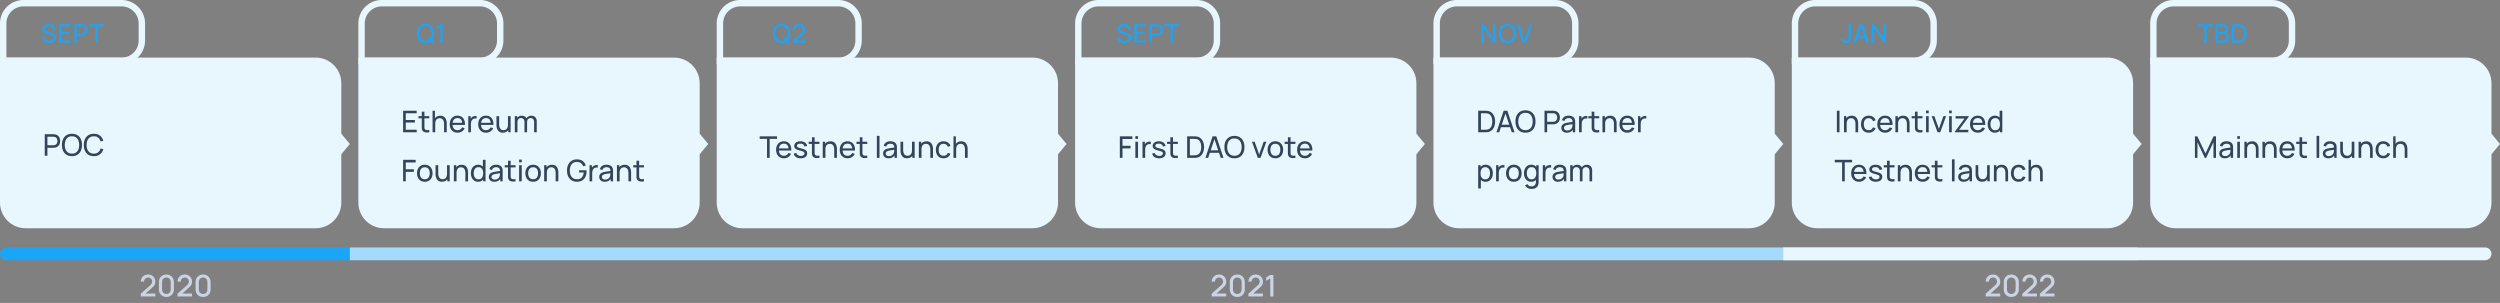
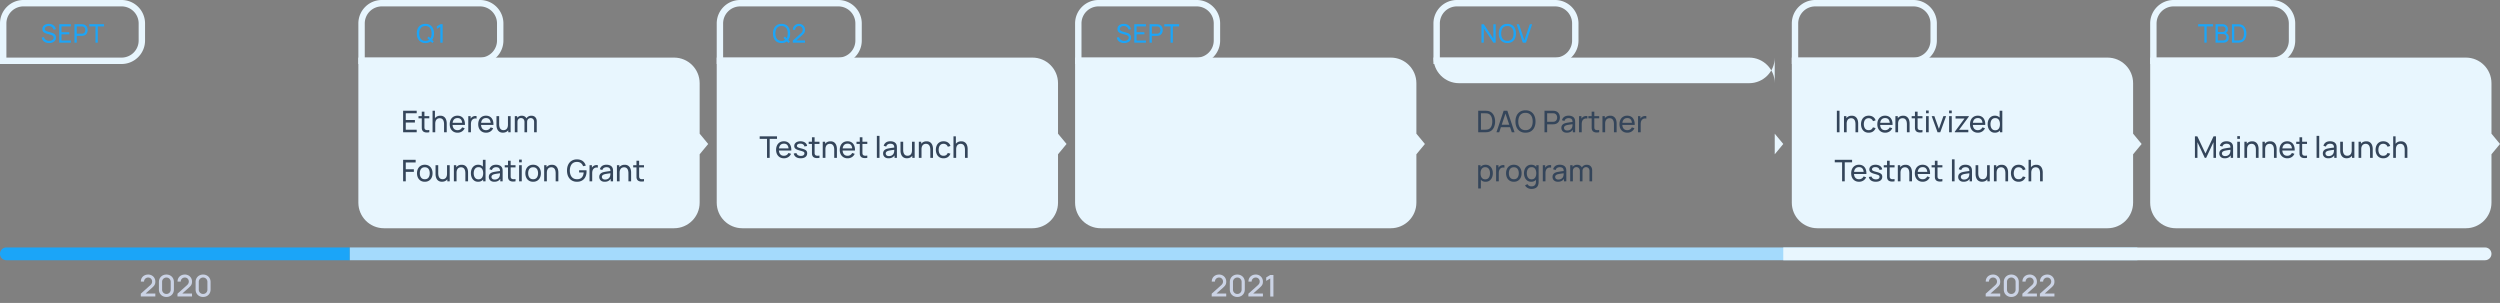
<svg xmlns="http://www.w3.org/2000/svg" width="1172" height="142" fill="none">
  <rect width="100%" height="100%" fill="#808080" stroke="none" />
-   <path fill-rule="evenodd" clip-rule="evenodd" d="M148 27H0v68c0 6.627 5.373 12 12 12h136c6.627 0 12-5.373 12-12V72.329l4-4.829-4-4.829V39c0-6.627-5.373-12-12-12z" fill="#E8F6FE" />
-   <path d="M20.98 73V62.92h3.983c.098 0 .215.005.35.014.135.005.266.019.392.042.546.084 1.003.27 1.372.56.373.29.653.656.84 1.099a3.7 3.7 0 01.28 1.463c0 .532-.096 1.02-.287 1.463a2.745 2.745 0 01-.84 1.099c-.369.29-.824.476-1.365.56a5.21 5.21 0 01-.742.056h-2.737V73H20.98zm1.246-4.907h2.695c.089 0 .189-.005.301-.014a2.32 2.32 0 00.329-.049 1.62 1.62 0 00.784-.406c.205-.2.355-.434.448-.7a2.465 2.465 0 000-1.645 1.793 1.793 0 00-.448-.707c-.2-.2-.462-.336-.784-.406a1.473 1.473 0 00-.329-.049 3.676 3.676 0 00-.301-.014h-2.695v3.99zm11.511 5.117c-1.003 0-1.855-.222-2.555-.665a4.274 4.274 0 01-1.603-1.848c-.364-.789-.546-1.701-.546-2.737s.182-1.948.546-2.737a4.274 4.274 0 011.603-1.848c.7-.443 1.552-.665 2.555-.665 1.008 0 1.862.222 2.562.665a4.23 4.23 0 011.596 1.848c.364.789.546 1.701.546 2.737s-.182 1.948-.546 2.737a4.23 4.23 0 01-1.596 1.848c-.7.443-1.554.665-2.562.665zm0-1.19c.752.005 1.377-.163 1.876-.504.504-.345.88-.824 1.127-1.435.252-.611.378-1.318.378-2.121 0-.807-.126-1.514-.378-2.121-.247-.607-.623-1.08-1.127-1.421-.5-.34-1.124-.513-1.876-.518-.751-.005-1.376.163-1.876.504-.494.34-.868.817-1.12 1.428-.252.611-.38 1.32-.385 2.128-.004.803.12 1.507.371 2.114.252.607.628 1.083 1.127 1.428.504.34 1.132.513 1.883.518zm10.254 1.19c-1.003 0-1.855-.222-2.555-.665a4.274 4.274 0 01-1.603-1.848c-.364-.789-.546-1.701-.546-2.737s.182-1.948.546-2.737a4.274 4.274 0 011.603-1.848c.7-.443 1.552-.665 2.555-.665 1.167 0 2.126.296 2.877.889.756.593 1.276 1.39 1.561 2.394l-1.267.336c-.205-.751-.572-1.344-1.099-1.778-.527-.434-1.218-.651-2.072-.651-.751 0-1.377.17-1.876.511-.5.34-.875.817-1.127 1.428-.252.607-.38 1.314-.385 2.121-.005.803.12 1.51.371 2.121.252.607.63 1.083 1.134 1.428.504.34 1.132.511 1.883.511.854 0 1.545-.217 2.072-.651.527-.439.894-1.031 1.1-1.778l1.266.336c-.285.999-.805 1.797-1.56 2.394-.752.593-1.711.889-2.878.889z" fill="#34455A" />
  <path fill-rule="evenodd" clip-rule="evenodd" d="M0 30V11C0 4.925 4.925 0 11 0h46c6.075 0 11 4.925 11 11v8c0 6.075-4.925 11-11 11H0zM11 3a8 8 0 00-8 8v16h54a8 8 0 008-8v-8a8 8 0 00-8-8H11z" fill="#E8F6FE" />
  <path d="M23.011 20.18c.6 0 1.144-.1 1.632-.3.488-.2.876-.492 1.164-.876.292-.388.438-.86.438-1.416 0-.416-.076-.76-.228-1.032a1.934 1.934 0 00-.576-.66 3.015 3.015 0 00-.72-.39 7.648 7.648 0 00-.648-.216l-1.644-.474a6.09 6.09 0 01-.654-.228 1.678 1.678 0 01-.564-.384c-.148-.164-.222-.378-.222-.642 0-.268.082-.504.246-.708.168-.208.394-.37.678-.486.288-.116.608-.172.96-.168.548.004 1.026.16 1.434.468.412.304.662.718.75 1.242l1.134-.198c-.16-.788-.534-1.404-1.122-1.848-.584-.448-1.312-.674-2.184-.678a3.911 3.911 0 00-1.548.282c-.456.192-.816.47-1.08.834-.264.36-.396.796-.396 1.308 0 .424.088.776.264 1.056.18.28.412.504.696.672.288.164.592.294.912.39l2.202.654a2.6 2.6 0 01.834.42c.248.184.372.466.372.846 0 .312-.094.582-.282.81a1.774 1.774 0 01-.744.528c-.312.12-.662.18-1.05.18-.604 0-1.126-.152-1.566-.456a2.163 2.163 0 01-.87-1.278l-1.104.174c.096.528.302.986.618 1.374.32.384.724.68 1.212.888a4.214 4.214 0 001.656.312zm4.743-.18h5.46v-1.014h-4.392v-2.892h3.672V15.08h-3.672v-2.706h4.392V11.36h-5.46V20zm7.152 0h1.068v-3.192h2.346a4.708 4.708 0 00.636-.048c.696-.108 1.226-.408 1.59-.9.364-.496.546-1.088.546-1.776s-.182-1.278-.546-1.77c-.36-.496-.89-.798-1.59-.906a2.417 2.417 0 00-.342-.036 4.192 4.192 0 00-.294-.012h-3.414V20zm1.068-4.206v-3.42h2.31c.076 0 .162.004.258.012.1.008.194.022.282.042.416.092.716.302.9.63.184.324.276.666.276 1.026s-.092.704-.276 1.032c-.184.324-.484.532-.9.624-.088.02-.182.034-.282.042a3.139 3.139 0 01-.258.012h-2.31zM44.764 20h1.069v-7.626h2.946V11.36h-6.96v1.014h2.946V20z" fill="#1BA5F8" />
  <path fill-rule="evenodd" clip-rule="evenodd" d="M316 27H168v68c0 6.627 5.373 12 12 12h136c6.627 0 12-5.373 12-12V72.329l4-4.829-4-4.829V39c0-6.627-5.373-12-12-12z" fill="#E8F6FE" />
  <path d="M188.98 62V51.92h6.37v1.183h-5.124v3.157h4.284v1.183h-4.284v3.374h5.124V62h-6.37zm12.274 0a5.602 5.602 0 01-1.33.105 2.948 2.948 0 01-1.162-.259 1.667 1.667 0 01-.777-.756 2.23 2.23 0 01-.245-.903 32.69 32.69 0 01-.014-1.043V52.34h1.246v6.748c0 .308.002.572.007.791.009.22.058.408.147.567.168.299.434.474.798.525.368.051.812.037 1.33-.042V62zm-5.061-6.531V54.44h5.061v1.029h-5.061zM208.172 62v-3.787c0-.36-.033-.705-.098-1.036a2.619 2.619 0 00-.329-.889 1.7 1.7 0 00-.63-.63c-.262-.154-.593-.231-.994-.231a2.19 2.19 0 00-.854.161 1.67 1.67 0 00-.651.476 2.3 2.3 0 00-.427.812 3.939 3.939 0 00-.147 1.141l-.819-.252c0-.733.13-1.36.392-1.883a2.86 2.86 0 011.113-1.211c.48-.285 1.045-.427 1.694-.427.49 0 .907.077 1.253.231a2.5 2.5 0 01.861.616c.228.252.408.537.539.854.13.313.221.632.273.959.056.322.084.628.084.917V62h-1.26zm-5.39 0V51.92h1.12v5.565h.14V62h-1.26zm11.745.21c-.742 0-1.39-.163-1.946-.49a3.437 3.437 0 01-1.288-1.379c-.308-.593-.462-1.283-.462-2.072 0-.826.152-1.54.455-2.142a3.335 3.335 0 011.267-1.4c.546-.331 1.186-.497 1.918-.497.761 0 1.407.175 1.939.525.537.35.938.85 1.204 1.498.271.649.388 1.421.35 2.317h-1.26v-.448c-.014-.929-.203-1.622-.567-2.079-.364-.462-.905-.693-1.624-.693-.77 0-1.355.247-1.757.742-.401.495-.602 1.204-.602 2.128 0 .891.201 1.582.602 2.072.402.49.973.735 1.715.735.5 0 .934-.114 1.302-.343.369-.229.658-.558.868-.987l1.197.413a3.389 3.389 0 01-1.33 1.554 3.686 3.686 0 01-1.981.546zm-2.793-3.64v-1.001h5.586v1.001h-5.586zm7.789 3.43v-7.56h1.113v1.827l-.182-.238c.089-.233.203-.448.343-.644.145-.196.306-.357.483-.483.196-.159.418-.28.665-.364.247-.084.499-.133.756-.147.257-.019.497-.002.721.049v1.169a2.36 2.36 0 00-.861-.056 1.748 1.748 0 00-.868.343 1.863 1.863 0 00-.567.63 2.715 2.715 0 00-.273.805 4.952 4.952 0 00-.077.875V62h-1.253zm8.362.21c-.742 0-1.391-.163-1.946-.49a3.43 3.43 0 01-1.288-1.379c-.308-.593-.462-1.283-.462-2.072 0-.826.152-1.54.455-2.142a3.329 3.329 0 011.267-1.4c.546-.331 1.185-.497 1.918-.497.761 0 1.407.175 1.939.525.537.35.938.85 1.204 1.498.271.649.387 1.421.35 2.317h-1.26v-.448c-.014-.929-.203-1.622-.567-2.079-.364-.462-.905-.693-1.624-.693-.77 0-1.356.247-1.757.742-.401.495-.602 1.204-.602 2.128 0 .891.201 1.582.602 2.072.401.49.973.735 1.715.735.499 0 .933-.114 1.302-.343.369-.229.658-.558.868-.987l1.197.413a3.389 3.389 0 01-1.33 1.554 3.686 3.686 0 01-1.981.546zm-2.793-3.64v-1.001h5.586v1.001h-5.586zm10.658 3.626c-.485 0-.903-.077-1.253-.231a2.5 2.5 0 01-.861-.616 3.058 3.058 0 01-.539-.854 4.452 4.452 0 01-.28-.959 5.967 5.967 0 01-.077-.917V54.44H234v3.787c0 .355.033.698.098 1.029.066.331.175.63.329.896.159.266.369.476.63.63.266.154.598.231.994.231.313 0 .598-.054.854-.161a1.75 1.75 0 00.658-.476c.182-.215.322-.485.42-.812.098-.327.147-.707.147-1.141l.819.252c0 .728-.133 1.356-.399 1.883a2.844 2.844 0 01-1.113 1.218c-.476.28-1.038.42-1.687.42zm2.52-.196v-2.023h-.14V54.44h1.253V62h-1.113zm12.11 0l.007-4.837c0-.565-.151-1.006-.455-1.323-.298-.322-.688-.483-1.169-.483-.28 0-.546.065-.798.196a1.47 1.47 0 00-.616.602c-.158.27-.238.618-.238 1.043l-.658-.266c-.009-.537.101-1.006.329-1.407.234-.406.551-.721.952-.945a2.74 2.74 0 011.358-.336c.789 0 1.41.24 1.862.721.453.476.679 1.118.679 1.925l-.007 5.11h-1.246zm-9.044 0v-7.56h1.113v2.023h.14V62h-1.253zm4.529 0l.007-4.788c0-.579-.149-1.031-.448-1.358-.298-.331-.695-.497-1.19-.497-.49 0-.886.168-1.19.504-.303.336-.455.782-.455 1.337l-.658-.392c0-.49.117-.929.35-1.316.234-.387.551-.69.952-.91a2.756 2.756 0 011.365-.336c.509 0 .952.107 1.33.322.378.215.67.523.875.924.206.397.308.87.308 1.421L247.104 62h-1.239zM188.98 85V74.92h5.88v1.246h-4.634v3.171h3.794v1.246h-3.794V85h-1.246zm10.152.21c-.752 0-1.4-.17-1.946-.511a3.382 3.382 0 01-1.253-1.414c-.294-.602-.441-1.293-.441-2.072 0-.793.149-1.489.448-2.086a3.328 3.328 0 011.267-1.393c.546-.336 1.187-.504 1.925-.504.756 0 1.407.17 1.953.511.546.336.963.805 1.253 1.407.294.597.441 1.286.441 2.065 0 .789-.147 1.484-.441 2.086a3.38 3.38 0 01-1.26 1.407c-.546.336-1.195.504-1.946.504zm0-1.183c.784 0 1.367-.261 1.75-.784.382-.523.574-1.2.574-2.03 0-.854-.194-1.533-.581-2.037-.388-.509-.969-.763-1.743-.763-.528 0-.962.119-1.302.357a2.136 2.136 0 00-.763.987c-.168.42-.252.905-.252 1.456 0 .85.196 1.53.588 2.044.392.513.968.77 1.729.77zm8.058 1.169c-.485 0-.903-.077-1.253-.231a2.5 2.5 0 01-.861-.616 3.036 3.036 0 01-.539-.854 4.396 4.396 0 01-.28-.959 5.967 5.967 0 01-.077-.917V77.44h1.26v3.787c0 .355.033.698.098 1.029.065.331.175.63.329.896.159.266.369.476.63.63.266.154.597.231.994.231.313 0 .597-.054.854-.161a1.75 1.75 0 00.658-.476c.182-.215.322-.485.42-.812.098-.327.147-.707.147-1.141l.819.252c0 .728-.133 1.356-.399 1.883a2.844 2.844 0 01-1.113 1.218c-.476.28-1.038.42-1.687.42zm2.52-.196v-2.023h-.14V77.44h1.253V85h-1.113zm8.456 0v-3.787c0-.36-.033-.705-.098-1.036a2.619 2.619 0 00-.329-.889 1.7 1.7 0 00-.63-.63c-.262-.154-.593-.231-.994-.231a2.19 2.19 0 00-.854.161 1.67 1.67 0 00-.651.476 2.3 2.3 0 00-.427.812 3.939 3.939 0 00-.147 1.141l-.819-.252c0-.733.13-1.36.392-1.883a2.86 2.86 0 011.113-1.211c.48-.285 1.045-.427 1.694-.427.49 0 .907.077 1.253.231a2.5 2.5 0 01.861.616c.228.252.408.537.539.854.13.313.221.632.273.959.056.322.084.628.084.917V85h-1.26zm-5.39 0v-7.56h1.12v2.023h.14V85h-1.26zm11.369.21c-.704 0-1.309-.175-1.813-.525a3.49 3.49 0 01-1.169-1.435c-.27-.602-.406-1.281-.406-2.037s.136-1.435.406-2.037c.276-.602.665-1.076 1.169-1.421.504-.35 1.106-.525 1.806-.525.714 0 1.314.173 1.799.518.486.345.852.819 1.099 1.421.252.602.378 1.283.378 2.044 0 .751-.126 1.43-.378 2.037a3.266 3.266 0 01-1.099 1.435c-.485.35-1.082.525-1.792.525zm.154-1.141c.509 0 .927-.121 1.253-.364.327-.247.567-.586.721-1.015.159-.434.238-.926.238-1.477 0-.56-.079-1.052-.238-1.477-.154-.43-.392-.763-.714-1.001-.322-.243-.73-.364-1.225-.364-.513 0-.938.126-1.274.378a2.265 2.265 0 00-.742 1.022c-.158.43-.238.91-.238 1.442 0 .537.082 1.022.245 1.456.164.43.409.77.735 1.022.332.252.745.378 1.239.378zm2.212.931v-5.565h-.14V74.92h1.253V85h-1.113zm5.223.21c-.564 0-1.038-.103-1.421-.308a2.194 2.194 0 01-.861-.826 2.252 2.252 0 01-.287-1.12c0-.397.075-.74.224-1.029.154-.294.369-.537.644-.728.276-.196.605-.35.987-.462.36-.098.761-.182 1.204-.252.448-.075.901-.142 1.358-.203.458-.06.885-.119 1.281-.175l-.448.259c.014-.672-.121-1.169-.406-1.491-.28-.322-.765-.483-1.456-.483-.457 0-.858.105-1.204.315-.34.205-.581.541-.721 1.008l-1.183-.357c.182-.663.535-1.183 1.057-1.561.523-.378 1.211-.567 2.065-.567.686 0 1.274.124 1.764.371.495.243.85.611 1.064 1.106.108.233.175.488.203.763.028.27.042.555.042.854V85h-1.106v-1.813l.259.168c-.284.611-.683 1.073-1.197 1.386-.508.313-1.129.469-1.862.469zm.189-1.043c.448 0 .836-.08 1.162-.238.332-.163.598-.376.798-.637.201-.266.332-.555.392-.868.07-.233.108-.492.112-.777.01-.29.014-.511.014-.665l.434.189c-.406.056-.805.11-1.197.161a27.12 27.12 0 00-1.113.168 8.36 8.36 0 00-.945.203 3.11 3.11 0 00-.581.252 1.324 1.324 0 00-.434.399 1.041 1.041 0 00-.161.595c0 .205.052.401.154.588.108.187.271.338.49.455.224.117.516.175.875.175zm9.758.833a5.598 5.598 0 01-1.33.105 2.952 2.952 0 01-1.162-.259 1.676 1.676 0 01-.777-.756 2.243 2.243 0 01-.245-.903 35.924 35.924 0 01-.014-1.043V75.34h1.246v6.748c0 .308.003.572.007.791.01.22.059.408.147.567.168.299.434.474.798.525.369.051.812.037 1.33-.042V85zm-5.061-6.531V77.44h5.061v1.029h-5.061zm6.736-2.366v-1.288h1.246v1.288h-1.246zm0 8.897v-7.56h1.246V85h-1.246zm6.567.21c-.752 0-1.4-.17-1.946-.511a3.382 3.382 0 01-1.253-1.414c-.294-.602-.441-1.293-.441-2.072 0-.793.149-1.489.448-2.086a3.328 3.328 0 011.267-1.393c.546-.336 1.187-.504 1.925-.504.756 0 1.407.17 1.953.511.546.336.963.805 1.253 1.407.294.597.441 1.286.441 2.065 0 .789-.147 1.484-.441 2.086a3.38 3.38 0 01-1.26 1.407c-.546.336-1.195.504-1.946.504zm0-1.183c.784 0 1.367-.261 1.75-.784.382-.523.574-1.2.574-2.03 0-.854-.194-1.533-.581-2.037-.388-.509-.969-.763-1.743-.763-.528 0-.962.119-1.302.357a2.136 2.136 0 00-.763.987c-.168.42-.252.905-.252 1.456 0 .85.196 1.53.588 2.044.392.513.968.77 1.729.77zm10.571.973v-3.787c0-.36-.033-.705-.098-1.036a2.598 2.598 0 00-.329-.889 1.7 1.7 0 00-.63-.63c-.261-.154-.593-.231-.994-.231-.313 0-.597.054-.854.161a1.67 1.67 0 00-.651.476 2.316 2.316 0 00-.427.812 3.939 3.939 0 00-.147 1.141l-.819-.252c0-.733.131-1.36.392-1.883a2.86 2.86 0 011.113-1.211c.481-.285 1.045-.427 1.694-.427.49 0 .908.077 1.253.231a2.5 2.5 0 01.861.616c.229.252.408.537.539.854.131.313.222.632.273.959.056.322.084.628.084.917V85h-1.26zm-5.39 0v-7.56h1.12v2.023h.14V85h-1.26zm15.353.21c-.69 0-1.32-.121-1.89-.364a4.172 4.172 0 01-1.47-1.043 4.808 4.808 0 01-.952-1.652c-.219-.649-.329-1.379-.329-2.191 0-1.073.192-2.002.574-2.786.383-.784.922-1.388 1.617-1.813.696-.43 1.512-.644 2.45-.644 1.13 0 2.04.264 2.73.791.691.523 1.167 1.239 1.428 2.149l-1.26.259c-.21-.611-.555-1.099-1.036-1.463-.48-.364-1.08-.546-1.799-.546-.751-.005-1.376.163-1.876.504-.494.336-.868.81-1.12 1.421-.252.611-.38 1.32-.385 2.128-.004.803.119 1.507.371 2.114s.628 1.083 1.127 1.428c.504.34 1.132.513 1.883.518.649.005 1.195-.119 1.638-.371a2.552 2.552 0 001.029-1.092c.243-.476.39-1.048.441-1.715h-2.142v-1.029h3.458c.014.093.021.205.021.336.005.126.007.212.007.259 0 .92-.172 1.743-.518 2.471a3.931 3.931 0 01-1.519 1.708c-.667.415-1.493.623-2.478.623zm5.914-.21v-7.56h1.113v1.827l-.182-.238a2.81 2.81 0 01.343-.644c.144-.196.305-.357.483-.483.196-.159.417-.28.665-.364.247-.084.499-.133.756-.147a2.43 2.43 0 01.721.049v1.169a2.364 2.364 0 00-.861-.056 1.748 1.748 0 00-.868.343 1.863 1.863 0 00-.567.63 2.715 2.715 0 00-.273.805 4.86 4.86 0 00-.077.875V85h-1.253zm7.125.21c-.564 0-1.038-.103-1.421-.308a2.194 2.194 0 01-.861-.826 2.252 2.252 0 01-.287-1.12c0-.397.075-.74.224-1.029.154-.294.369-.537.644-.728.276-.196.605-.35.987-.462.36-.098.761-.182 1.204-.252.448-.075.901-.142 1.358-.203.458-.06.885-.119 1.281-.175l-.448.259c.014-.672-.121-1.169-.406-1.491-.28-.322-.765-.483-1.456-.483-.457 0-.858.105-1.204.315-.34.205-.581.541-.721 1.008l-1.183-.357c.182-.663.535-1.183 1.057-1.561.523-.378 1.211-.567 2.065-.567.686 0 1.274.124 1.764.371.495.243.85.611 1.064 1.106.108.233.175.488.203.763.028.27.042.555.042.854V85h-1.106v-1.813l.259.168c-.284.611-.683 1.073-1.197 1.386-.508.313-1.129.469-1.862.469zm.189-1.043c.448 0 .836-.08 1.162-.238.332-.163.598-.376.798-.637.201-.266.332-.555.392-.868.07-.233.108-.492.112-.777.01-.29.014-.511.014-.665l.434.189c-.406.056-.805.11-1.197.161a27.12 27.12 0 00-1.113.168 8.36 8.36 0 00-.945.203 3.11 3.11 0 00-.581.252 1.324 1.324 0 00-.434.399 1.041 1.041 0 00-.161.595c0 .205.052.401.154.588.108.187.271.338.49.455.224.117.516.175.875.175zm10.92.833v-3.787c0-.36-.032-.705-.098-1.036a2.577 2.577 0 00-.329-.889 1.7 1.7 0 00-.63-.63c-.261-.154-.592-.231-.994-.231-.312 0-.597.054-.854.161a1.67 1.67 0 00-.651.476 2.316 2.316 0 00-.427.812 3.939 3.939 0 00-.147 1.141l-.819-.252c0-.733.131-1.36.392-1.883a2.86 2.86 0 011.113-1.211c.481-.285 1.046-.427 1.694-.427.49 0 .908.077 1.253.231.346.154.633.36.861.616.229.252.409.537.539.854.131.313.222.632.273.959.056.322.084.628.084.917V85h-1.26zm-5.39 0v-7.56h1.12v2.023h.14V85h-1.26zm12.691 0a5.598 5.598 0 01-1.33.105 2.952 2.952 0 01-1.162-.259 1.667 1.667 0 01-.777-.756 2.243 2.243 0 01-.245-.903 35.924 35.924 0 01-.014-1.043V75.34h1.246v6.748c0 .308.002.572.007.791.009.22.058.408.147.567.168.299.434.474.798.525.369.051.812.037 1.33-.042V85zm-5.061-6.531V77.44h5.061v1.029h-5.061z" fill="#34455A" />
  <path fill-rule="evenodd" clip-rule="evenodd" d="M168 30V11c0-6.075 4.925-11 11-11h46c6.075 0 11 4.925 11 11v8c0 6.075-4.925 11-11 11h-57zm11-27a8 8 0 00-8 8v16h54a8 8 0 008-8v-8a8 8 0 00-8-8h-46z" fill="#E8F6FE" />
  <path d="M202.663 20.174l-2.358-2.346.702-.702 2.346 2.346-.69.702zm-3.228.006c-.86 0-1.59-.19-2.19-.57a3.664 3.664 0 01-1.374-1.584c-.312-.676-.468-1.458-.468-2.346 0-.888.156-1.67.468-2.346a3.664 3.664 0 011.374-1.584c.6-.38 1.33-.57 2.19-.57.864 0 1.596.19 2.196.57.6.38 1.056.908 1.368 1.584.312.676.468 1.458.468 2.346 0 .888-.156 1.67-.468 2.346a3.626 3.626 0 01-1.368 1.584c-.6.38-1.332.57-2.196.57zm0-1.02c.644.004 1.18-.14 1.608-.432.432-.296.754-.706.966-1.23.216-.524.324-1.13.324-1.818 0-.692-.108-1.298-.324-1.818a2.623 2.623 0 00-.966-1.218c-.428-.292-.964-.44-1.608-.444-.644-.004-1.18.14-1.608.432-.424.292-.744.7-.96 1.224-.216.524-.326 1.132-.33 1.824-.004.688.102 1.292.318 1.812.216.52.538.928.966 1.224.432.292.97.44 1.614.444zm6.993.84v-7.458l-1.626.984v-1.194l1.626-.972h1.086V20h-1.086z" fill="#1BA5F8" />
  <path fill-rule="evenodd" clip-rule="evenodd" d="M484 27H336v68c0 6.627 5.373 12 12 12h136c6.627 0 12-5.373 12-12V72.329l4-4.829-4-4.829V39c0-6.627-5.373-12-12-12z" fill="#E8F6FE" />
  <path d="M359.577 74v-8.897h-3.437V63.92h8.12v1.183h-3.437V74h-1.246zm7.952.21c-.742 0-1.39-.163-1.946-.49a3.437 3.437 0 01-1.288-1.379c-.308-.593-.462-1.283-.462-2.072 0-.826.152-1.54.455-2.142a3.335 3.335 0 011.267-1.4c.546-.331 1.186-.497 1.918-.497.761 0 1.407.175 1.939.525.537.35.938.85 1.204 1.498.271.649.388 1.421.35 2.317h-1.26v-.448c-.014-.929-.203-1.622-.567-2.079-.364-.462-.905-.693-1.624-.693-.77 0-1.355.247-1.757.742-.401.495-.602 1.204-.602 2.128 0 .891.201 1.582.602 2.072.402.49.973.735 1.715.735.5 0 .934-.114 1.302-.343.369-.229.658-.558.868-.987l1.197.413a3.389 3.389 0 01-1.33 1.554 3.686 3.686 0 01-1.981.546zm-2.793-3.64v-1.001h5.586v1.001h-5.586zm10.645 3.633c-.901 0-1.64-.196-2.219-.588-.574-.397-.926-.95-1.057-1.659l1.274-.203c.103.41.338.737.707.98.369.238.826.357 1.372.357.518 0 .924-.107 1.218-.322.294-.215.441-.506.441-.875 0-.215-.049-.387-.147-.518-.098-.135-.301-.261-.609-.378a14.475 14.475 0 00-1.379-.42c-.667-.177-1.192-.362-1.575-.553-.383-.191-.656-.413-.819-.665-.163-.252-.245-.558-.245-.917 0-.443.121-.83.364-1.162.243-.336.581-.595 1.015-.777.439-.182.947-.273 1.526-.273a4.1 4.1 0 011.54.273c.453.182.817.441 1.092.777.28.331.446.719.497 1.162l-1.274.231a1.376 1.376 0 00-.588-.959c-.327-.233-.749-.357-1.267-.371-.49-.019-.889.068-1.197.259-.303.191-.455.45-.455.777 0 .182.056.338.168.469.117.13.329.254.637.371.313.117.765.25 1.358.399.667.168 1.192.352 1.575.553.387.196.663.43.826.7.163.266.245.595.245.987 0 .728-.268 1.302-.805 1.722-.537.415-1.276.623-2.219.623zM384.17 74a5.602 5.602 0 01-1.33.105 2.948 2.948 0 01-1.162-.259 1.667 1.667 0 01-.777-.756 2.23 2.23 0 01-.245-.903 32.69 32.69 0 01-.014-1.043V64.34h1.246v6.748c0 .308.002.572.007.791.009.22.058.408.147.567.168.299.434.474.798.525.368.051.812.037 1.33-.042V74zm-5.061-6.531V66.44h5.061v1.029h-5.061zM391.088 74v-3.787c0-.36-.033-.705-.098-1.036a2.619 2.619 0 00-.329-.889 1.7 1.7 0 00-.63-.63c-.262-.154-.593-.231-.994-.231a2.19 2.19 0 00-.854.161 1.67 1.67 0 00-.651.476 2.3 2.3 0 00-.427.812 3.939 3.939 0 00-.147 1.141l-.819-.252c0-.733.13-1.36.392-1.883a2.86 2.86 0 011.113-1.211c.48-.285 1.045-.427 1.694-.427.49 0 .907.077 1.253.231a2.5 2.5 0 01.861.616c.228.252.408.537.539.854.13.313.221.632.273.959.056.322.084.628.084.917V74h-1.26zm-5.39 0v-7.56h1.12v2.023h.14V74h-1.26zm11.677.21c-.742 0-1.391-.163-1.946-.49a3.43 3.43 0 01-1.288-1.379c-.308-.593-.462-1.283-.462-2.072 0-.826.152-1.54.455-2.142a3.329 3.329 0 011.267-1.4c.546-.331 1.185-.497 1.918-.497.761 0 1.407.175 1.939.525.537.35.938.85 1.204 1.498.271.649.387 1.421.35 2.317h-1.26v-.448c-.014-.929-.203-1.622-.567-2.079-.364-.462-.905-.693-1.624-.693-.77 0-1.356.247-1.757.742-.401.495-.602 1.204-.602 2.128 0 .891.201 1.582.602 2.072.401.49.973.735 1.715.735.499 0 .933-.114 1.302-.343.369-.229.658-.558.868-.987l1.197.413a3.389 3.389 0 01-1.33 1.554 3.686 3.686 0 01-1.981.546zm-2.793-3.64v-1.001h5.586v1.001h-5.586zm12.01 3.43a5.602 5.602 0 01-1.33.105 2.948 2.948 0 01-1.162-.259 1.667 1.667 0 01-.777-.756 2.23 2.23 0 01-.245-.903 32.69 32.69 0 01-.014-1.043V64.34h1.246v6.748c0 .308.002.572.007.791.009.22.058.408.147.567.168.299.434.474.798.525.368.051.812.037 1.33-.042V74zm-5.061-6.531V66.44h5.061v1.029h-5.061zM411.069 74V63.71h1.246V74h-1.246zm5.496.21c-.565 0-1.039-.103-1.421-.308a2.194 2.194 0 01-.861-.826 2.241 2.241 0 01-.287-1.12c0-.397.074-.74.224-1.029.154-.294.368-.537.644-.728.275-.196.604-.35.987-.462.359-.098.76-.182 1.204-.252.448-.075.9-.142 1.358-.203.457-.06.884-.119 1.281-.175l-.448.259c.014-.672-.122-1.169-.406-1.491-.28-.322-.766-.483-1.456-.483-.458 0-.859.105-1.204.315-.341.205-.581.541-.721 1.008l-1.183-.357c.182-.663.534-1.183 1.057-1.561.522-.378 1.211-.567 2.065-.567.686 0 1.274.124 1.764.371a2.16 2.16 0 011.064 1.106 2.4 2.4 0 01.203.763c.028.27.042.555.042.854V74h-1.106v-1.813l.259.168c-.285.611-.684 1.073-1.197 1.386-.509.313-1.13.469-1.862.469zm.189-1.043c.448 0 .835-.08 1.162-.238.331-.163.597-.376.798-.637a2.1 2.1 0 00.392-.868c.07-.233.107-.492.112-.777.009-.29.014-.511.014-.665l.434.189c-.406.056-.805.11-1.197.161a27.12 27.12 0 00-1.113.168 8.36 8.36 0 00-.945.203c-.206.065-.399.15-.581.252a1.314 1.314 0 00-.434.399 1.034 1.034 0 00-.161.595c0 .205.051.401.154.588.107.187.27.338.49.455.224.117.515.175.875.175zm8.407 1.029c-.486 0-.903-.077-1.253-.231a2.482 2.482 0 01-.861-.616 3.014 3.014 0 01-.539-.854 4.396 4.396 0 01-.28-.959 5.845 5.845 0 01-.077-.917V66.44h1.26v3.787c0 .355.032.698.098 1.029.065.331.175.63.329.896.158.266.368.476.63.63.266.154.597.231.994.231.312 0 .597-.054.854-.161a1.76 1.76 0 00.658-.476c.182-.215.322-.485.42-.812.098-.327.147-.707.147-1.141l.819.252c0 .728-.133 1.356-.399 1.883a2.856 2.856 0 01-1.113 1.218c-.476.28-1.039.42-1.687.42zm2.52-.196v-2.023h-.14V66.44h1.253V74h-1.113zm8.455 0v-3.787c0-.36-.032-.705-.098-1.036a2.577 2.577 0 00-.329-.889 1.7 1.7 0 00-.63-.63c-.261-.154-.592-.231-.994-.231-.312 0-.597.054-.854.161a1.67 1.67 0 00-.651.476 2.316 2.316 0 00-.427.812 3.939 3.939 0 00-.147 1.141l-.819-.252c0-.733.131-1.36.392-1.883a2.86 2.86 0 011.113-1.211c.481-.285 1.046-.427 1.694-.427.49 0 .908.077 1.253.231.346.154.633.36.861.616.229.252.409.537.539.854.131.313.222.632.273.959.056.322.084.628.084.917V74h-1.26zm-5.39 0v-7.56h1.12v2.023h.14V74h-1.26zm11.587.21c-.765 0-1.416-.17-1.953-.511a3.325 3.325 0 01-1.218-1.421c-.28-.602-.425-1.288-.434-2.058.009-.789.156-1.482.441-2.079a3.304 3.304 0 011.239-1.407c.537-.336 1.183-.504 1.939-.504.798 0 1.484.196 2.058.588a2.83 2.83 0 011.162 1.61l-1.232.371a2.029 2.029 0 00-.777-1.022 2.117 2.117 0 00-1.225-.364c-.518 0-.945.121-1.281.364a2.11 2.11 0 00-.749.994c-.163.42-.247.903-.252 1.449.009.84.203 1.519.581 2.037.383.513.95.77 1.701.77.495 0 .905-.112 1.232-.336.327-.229.574-.558.742-.987l1.26.329c-.261.705-.67 1.244-1.225 1.617s-1.225.56-2.009.56zm10.046-.21v-3.787c0-.36-.033-.705-.098-1.036a2.619 2.619 0 00-.329-.889 1.7 1.7 0 00-.63-.63c-.262-.154-.593-.231-.994-.231a2.19 2.19 0 00-.854.161 1.67 1.67 0 00-.651.476 2.3 2.3 0 00-.427.812 3.939 3.939 0 00-.147 1.141l-.819-.252c0-.733.13-1.36.392-1.883a2.86 2.86 0 011.113-1.211c.48-.285 1.045-.427 1.694-.427.49 0 .907.077 1.253.231a2.5 2.5 0 01.861.616c.228.252.408.537.539.854.13.313.221.632.273.959.056.322.084.628.084.917V74h-1.26zm-5.39 0V63.92h1.12v5.565h.14V74h-1.26z" fill="#34455A" />
  <path fill-rule="evenodd" clip-rule="evenodd" d="M336 30V11c0-6.075 4.925-11 11-11h46c6.075 0 11 4.925 11 11v8c0 6.075-4.925 11-11 11h-57zm11-27a8 8 0 00-8 8v16h54a8 8 0 008-8v-8a8 8 0 00-8-8h-46z" fill="#E8F6FE" />
  <path d="M366.403 20.18c.5 0 .956-.066 1.368-.198a3.61 3.61 0 001.098-.564l.762.756.69-.702-.762-.762c.584-.788.876-1.798.876-3.03 0-.888-.156-1.67-.468-2.346a3.626 3.626 0 00-1.368-1.584c-.6-.38-1.332-.57-2.196-.57-.86 0-1.592.19-2.196.57-.6.38-1.056.908-1.368 1.584-.312.676-.468 1.458-.468 2.346 0 .888.156 1.67.468 2.346a3.626 3.626 0 001.368 1.584c.604.38 1.336.57 2.196.57zm0-1.02c-.644-.004-1.182-.152-1.614-.444a2.674 2.674 0 01-.966-1.218c-.216-.524-.322-1.13-.318-1.818.004-.692.112-1.3.324-1.824.216-.524.538-.932.966-1.224.428-.292.964-.436 1.608-.432.644.004 1.18.152 1.608.444.432.292.754.698.966 1.218.216.52.324 1.126.324 1.818 0 .908-.178 1.654-.534 2.238l-.792-.792-.702.702.834.828c-.224.164-.478.29-.762.378-.284.088-.598.13-.942.126zm5.247.834h5.742v-1.02h-4.098l2.784-2.502c.296-.264.54-.512.732-.744.196-.236.342-.492.438-.768.096-.276.144-.602.144-.978 0-.532-.124-1.008-.372-1.428a2.677 2.677 0 00-1.002-1.002 2.799 2.799 0 00-1.44-.372c-.552 0-1.046.12-1.482.36-.436.236-.78.564-1.032.984-.248.416-.372.896-.372 1.44h1.092c-.004-.316.07-.606.222-.87.156-.268.368-.484.636-.648.268-.164.574-.246.918-.246a1.7 1.7 0 011.512.87c.152.268.228.568.228.9 0 .272-.056.538-.168.798-.108.26-.322.532-.642.816l-3.834 3.45-.006.96z" fill="#1BA5F8" />
  <path fill-rule="evenodd" clip-rule="evenodd" d="M652 27H504v68c0 6.627 5.373 12 12 12h136c6.627 0 12-5.373 12-12V72.329l4-4.829-4-4.829V39c0-6.627-5.373-12-12-12z" fill="#E8F6FE" />
-   <path d="M524.98 74V63.92h5.88v1.246h-4.634v3.171h3.794v1.246h-3.794V74h-1.246zm7.277-8.897v-1.288h1.246v1.288h-1.246zm0 8.897v-7.56h1.246V74h-1.246zm3.346 0v-7.56h1.113v1.827l-.182-.238c.089-.233.203-.448.343-.644.145-.196.306-.357.483-.483.196-.159.418-.28.665-.364.247-.084.499-.133.756-.147.257-.019.497-.002.721.049v1.169a2.36 2.36 0 00-.861-.056 1.748 1.748 0 00-.868.343 1.863 1.863 0 00-.567.63 2.715 2.715 0 00-.273.805 4.952 4.952 0 00-.077.875V74h-1.253zm7.805.203c-.9 0-1.64-.196-2.219-.588-.574-.397-.926-.95-1.057-1.659l1.274-.203c.103.41.339.737.707.98.369.238.826.357 1.372.357.518 0 .924-.107 1.218-.322.294-.215.441-.506.441-.875 0-.215-.049-.387-.147-.518-.098-.135-.301-.261-.609-.378a14.475 14.475 0 00-1.379-.42c-.667-.177-1.192-.362-1.575-.553-.382-.191-.655-.413-.819-.665-.163-.252-.245-.558-.245-.917 0-.443.122-.83.364-1.162.243-.336.581-.595 1.015-.777.439-.182.948-.273 1.526-.273.574 0 1.088.091 1.54.273.453.182.817.441 1.092.777.28.331.446.719.497 1.162l-1.274.231a1.37 1.37 0 00-.588-.959c-.326-.233-.749-.357-1.267-.371-.49-.019-.889.068-1.197.259-.303.191-.455.45-.455.777 0 .182.056.338.168.469.117.13.329.254.637.371.313.117.766.25 1.358.399.668.168 1.193.352 1.575.553.388.196.663.43.826.7.164.266.245.595.245.987 0 .728-.268 1.302-.805 1.722-.536.415-1.276.623-2.219.623zm8.789-.203a5.598 5.598 0 01-1.33.105 2.952 2.952 0 01-1.162-.259 1.667 1.667 0 01-.777-.756 2.243 2.243 0 01-.245-.903 35.924 35.924 0 01-.014-1.043V64.34h1.246v6.748c0 .308.002.572.007.791.009.22.058.408.147.567.168.299.434.474.798.525.369.051.812.037 1.33-.042V74zm-5.061-6.531V66.44h5.061v1.029h-5.061zM556.535 74V63.92h3.108c.102 0 .282.002.539.007.256.005.501.023.735.056.779.103 1.43.387 1.953.854.527.462.924 1.05 1.19 1.764.266.714.399 1.5.399 2.359s-.133 1.645-.399 2.359a4.345 4.345 0 01-1.19 1.771c-.523.462-1.174.744-1.953.847a8.923 8.923 0 01-.742.056 30.82 30.82 0 01-.532.007h-3.108zm1.281-1.19h1.827c.177 0 .375-.005.595-.014.219-.014.41-.035.574-.063.55-.103.996-.334 1.337-.693.34-.36.59-.807.749-1.344a6.121 6.121 0 00.238-1.736c0-.635-.082-1.22-.245-1.757-.159-.537-.409-.982-.749-1.337-.341-.355-.784-.581-1.33-.679a3.814 3.814 0 00-.581-.063c-.224-.01-.42-.014-.588-.014h-1.827v7.7zm7.275 1.19l3.374-10.08h1.736L573.575 74h-1.295l-3.157-9.352h.392L566.386 74h-1.295zm1.624-2.359v-1.169h5.236v1.169h-5.236zm11.983 2.569c-1.003 0-1.855-.222-2.555-.665-.7-.443-1.234-1.06-1.603-1.848-.364-.789-.546-1.701-.546-2.737s.182-1.948.546-2.737c.369-.789.903-1.405 1.603-1.848.7-.443 1.552-.665 2.555-.665 1.008 0 1.862.222 2.562.665a4.23 4.23 0 011.596 1.848c.364.789.546 1.701.546 2.737s-.182 1.948-.546 2.737a4.23 4.23 0 01-1.596 1.848c-.7.443-1.554.665-2.562.665zm0-1.19c.752.005 1.377-.163 1.876-.504.504-.345.88-.824 1.127-1.435.252-.611.378-1.318.378-2.121 0-.807-.126-1.514-.378-2.121-.247-.607-.623-1.08-1.127-1.421-.499-.34-1.124-.513-1.876-.518-.751-.005-1.376.163-1.876.504-.494.34-.868.817-1.12 1.428-.252.611-.38 1.32-.385 2.128-.004.803.119 1.507.371 2.114s.628 1.083 1.127 1.428c.504.34 1.132.513 1.883.518zm10.957.98l-2.744-7.56h1.26l2.121 5.971 2.114-5.971h1.267L590.929 74h-1.274zm8.231.21c-.752 0-1.4-.17-1.946-.511a3.382 3.382 0 01-1.253-1.414c-.294-.602-.441-1.293-.441-2.072 0-.793.149-1.489.448-2.086a3.328 3.328 0 011.267-1.393c.546-.336 1.187-.504 1.925-.504.756 0 1.407.17 1.953.511.546.336.963.805 1.253 1.407.294.597.441 1.286.441 2.065 0 .789-.147 1.484-.441 2.086a3.38 3.38 0 01-1.26 1.407c-.546.336-1.195.504-1.946.504zm0-1.183c.784 0 1.367-.261 1.75-.784.382-.523.574-1.2.574-2.03 0-.854-.194-1.533-.581-2.037-.388-.509-.969-.763-1.743-.763-.528 0-.962.119-1.302.357a2.136 2.136 0 00-.763.987c-.168.42-.252.905-.252 1.456 0 .85.196 1.53.588 2.044.392.513.968.77 1.729.77zm9.409.973a5.602 5.602 0 01-1.33.105 2.948 2.948 0 01-1.162-.259 1.667 1.667 0 01-.777-.756 2.23 2.23 0 01-.245-.903 32.69 32.69 0 01-.014-1.043V64.34h1.246v6.748c0 .308.002.572.007.791.009.22.058.408.147.567.168.299.434.474.798.525.368.051.812.037 1.33-.042V74zm-5.061-6.531V66.44h5.061v1.029h-5.061zm9.557 6.741c-.742 0-1.391-.163-1.946-.49a3.43 3.43 0 01-1.288-1.379c-.308-.593-.462-1.283-.462-2.072 0-.826.152-1.54.455-2.142a3.329 3.329 0 011.267-1.4c.546-.331 1.185-.497 1.918-.497.761 0 1.407.175 1.939.525.537.35.938.85 1.204 1.498.271.649.387 1.421.35 2.317h-1.26v-.448c-.014-.929-.203-1.622-.567-2.079-.364-.462-.905-.693-1.624-.693-.77 0-1.356.247-1.757.742-.401.495-.602 1.204-.602 2.128 0 .891.201 1.582.602 2.072.401.49.973.735 1.715.735.499 0 .933-.114 1.302-.343.369-.229.658-.558.868-.987l1.197.413a3.389 3.389 0 01-1.33 1.554 3.686 3.686 0 01-1.981.546zm-2.793-3.64v-1.001h5.586v1.001h-5.586z" fill="#34455A" />
  <path fill-rule="evenodd" clip-rule="evenodd" d="M504 30V11c0-6.075 4.925-11 11-11h46c6.075 0 11 4.925 11 11v8c0 6.075-4.925 11-11 11h-57zm11-27a8 8 0 00-8 8v16h54a8 8 0 008-8v-8a8 8 0 00-8-8h-46z" fill="#E8F6FE" />
  <path d="M527.011 20.18c.6 0 1.144-.1 1.632-.3.488-.2.876-.492 1.164-.876.292-.388.438-.86.438-1.416 0-.416-.076-.76-.228-1.032a1.934 1.934 0 00-.576-.66 3.015 3.015 0 00-.72-.39 7.648 7.648 0 00-.648-.216l-1.644-.474a6.09 6.09 0 01-.654-.228 1.678 1.678 0 01-.564-.384c-.148-.164-.222-.378-.222-.642 0-.268.082-.504.246-.708.168-.208.394-.37.678-.486.288-.116.608-.172.96-.168.548.004 1.026.16 1.434.468.412.304.662.718.75 1.242l1.134-.198c-.16-.788-.534-1.404-1.122-1.848-.584-.448-1.312-.674-2.184-.678a3.911 3.911 0 00-1.548.282c-.456.192-.816.47-1.08.834-.264.36-.396.796-.396 1.308 0 .424.088.776.264 1.056.18.28.412.504.696.672.288.164.592.294.912.39l2.202.654a2.6 2.6 0 01.834.42c.248.184.372.466.372.846 0 .312-.094.582-.282.81a1.774 1.774 0 01-.744.528c-.312.12-.662.18-1.05.18-.604 0-1.126-.152-1.566-.456a2.163 2.163 0 01-.87-1.278l-1.104.174c.096.528.302.986.618 1.374.32.384.724.68 1.212.888a4.214 4.214 0 001.656.312zm4.743-.18h5.46v-1.014h-4.392v-2.892h3.672V15.08h-3.672v-2.706h4.392V11.36h-5.46V20zm7.152 0h1.068v-3.192h2.346a4.708 4.708 0 00.636-.048c.696-.108 1.226-.408 1.59-.9.364-.496.546-1.088.546-1.776s-.182-1.278-.546-1.77c-.36-.496-.89-.798-1.59-.906a2.417 2.417 0 00-.342-.036 4.192 4.192 0 00-.294-.012h-3.414V20zm1.068-4.206v-3.42h2.31c.076 0 .162.004.258.012.1.008.194.022.282.042.416.092.716.302.9.63.184.324.276.666.276 1.026s-.092.704-.276 1.032c-.184.324-.484.532-.9.624-.088.02-.182.034-.282.042a3.139 3.139 0 01-.258.012h-2.31zM548.765 20h1.068v-7.626h2.946V11.36h-6.96v1.014h2.946V20z" fill="#1BA5F8" />
-   <path fill-rule="evenodd" clip-rule="evenodd" d="M820 27H672v68c0 6.627 5.373 12 12 12h136c6.627 0 12-5.373 12-12V72.329l4-4.829-4-4.829V39c0-6.627-5.373-12-12-12z" fill="#E8F6FE" />
+   <path fill-rule="evenodd" clip-rule="evenodd" d="M820 27H672c0 6.627 5.373 12 12 12h136c6.627 0 12-5.373 12-12V72.329l4-4.829-4-4.829V39c0-6.627-5.373-12-12-12z" fill="#E8F6FE" />
  <path d="M692.98 62V51.92h3.108c.103 0 .282.002.539.007.257.005.502.023.735.056.779.103 1.43.387 1.953.854.527.462.924 1.05 1.19 1.764.266.714.399 1.5.399 2.359s-.133 1.645-.399 2.359a4.345 4.345 0 01-1.19 1.771c-.523.462-1.174.744-1.953.847a8.89 8.89 0 01-.742.056 30.82 30.82 0 01-.532.007h-3.108zm1.281-1.19h1.827c.177 0 .376-.005.595-.014.219-.014.411-.035.574-.063.551-.103.996-.334 1.337-.693.341-.36.59-.807.749-1.344a6.086 6.086 0 00.238-1.736c0-.635-.082-1.22-.245-1.757-.159-.537-.408-.982-.749-1.337s-.784-.581-1.33-.679a3.8 3.8 0 00-.581-.063c-.224-.01-.42-.014-.588-.014h-1.827v7.7zm7.275 1.19l3.374-10.08h1.736L710.02 62h-1.295l-3.157-9.352h.392L702.831 62h-1.295zm1.624-2.359v-1.169h5.236v1.169h-5.236zm11.984 2.569c-1.004 0-1.855-.222-2.555-.665a4.27 4.27 0 01-1.603-1.848c-.364-.789-.546-1.701-.546-2.737s.182-1.948.546-2.737a4.27 4.27 0 011.603-1.848c.7-.443 1.551-.665 2.555-.665 1.008 0 1.862.222 2.562.665a4.23 4.23 0 011.596 1.848c.364.789.546 1.701.546 2.737s-.182 1.948-.546 2.737a4.23 4.23 0 01-1.596 1.848c-.7.443-1.554.665-2.562.665zm0-1.19c.751.005 1.376-.163 1.876-.504.504-.345.879-.824 1.127-1.435.252-.611.378-1.318.378-2.121 0-.807-.126-1.514-.378-2.121-.248-.607-.623-1.08-1.127-1.421-.5-.34-1.125-.513-1.876-.518-.752-.005-1.377.163-1.876.504-.495.34-.868.817-1.12 1.428-.252.611-.381 1.32-.385 2.128-.005.803.119 1.507.371 2.114s.627 1.083 1.127 1.428c.504.34 1.131.513 1.883.518zm8.912.98V51.92h3.983c.098 0 .215.005.35.014.136.005.266.019.392.042.546.084 1.004.27 1.372.56.374.29.654.656.84 1.099.187.439.28.926.28 1.463 0 .532-.095 1.02-.287 1.463a2.733 2.733 0 01-.84 1.099c-.368.29-.823.476-1.365.56a5.202 5.202 0 01-.742.056h-2.737V62h-1.246zm1.246-4.907h2.695c.089 0 .189-.005.301-.014.117-.01.227-.026.329-.049.322-.075.584-.21.784-.406.206-.2.355-.434.448-.7a2.5 2.5 0 000-1.645 1.782 1.782 0 00-.448-.707 1.54 1.54 0 00-.784-.406 1.464 1.464 0 00-.329-.049 3.67 3.67 0 00-.301-.014h-2.695v3.99zm9.229 5.117c-.564 0-1.038-.103-1.421-.308a2.194 2.194 0 01-.861-.826 2.252 2.252 0 01-.287-1.12c0-.397.075-.74.224-1.029.154-.294.369-.537.644-.728.276-.196.605-.35.987-.462.36-.098.761-.182 1.204-.252.448-.075.901-.142 1.358-.203.458-.06.885-.119 1.281-.175l-.448.259c.014-.672-.121-1.169-.406-1.491-.28-.322-.765-.483-1.456-.483-.457 0-.858.105-1.204.315-.34.205-.581.541-.721 1.008l-1.183-.357c.182-.663.535-1.183 1.057-1.561.523-.378 1.211-.567 2.065-.567.686 0 1.274.124 1.764.371.495.243.85.611 1.064 1.106.108.233.175.488.203.763.028.27.042.555.042.854V62h-1.106v-1.813l.259.168c-.284.611-.683 1.073-1.197 1.386-.508.313-1.129.469-1.862.469zm.189-1.043c.448 0 .836-.08 1.162-.238.332-.163.598-.376.798-.637.201-.266.332-.555.392-.868.07-.233.108-.492.112-.777.01-.29.014-.511.014-.665l.434.189c-.406.056-.805.11-1.197.161a27.12 27.12 0 00-1.113.168 8.36 8.36 0 00-.945.203 3.11 3.11 0 00-.581.252 1.324 1.324 0 00-.434.399 1.041 1.041 0 00-.161.595c0 .205.052.401.154.588.108.187.271.338.49.455.224.117.516.175.875.175zm5.537.833v-7.56h1.113v1.827l-.182-.238c.089-.233.203-.448.343-.644.145-.196.306-.357.483-.483.196-.159.418-.28.665-.364.248-.084.5-.133.756-.147.257-.019.497-.002.721.049v1.169a2.36 2.36 0 00-.861-.056 1.752 1.752 0 00-.868.343 1.885 1.885 0 00-.567.63c-.13.247-.221.516-.273.805a4.952 4.952 0 00-.077.875V62h-1.253zm9.444 0a5.598 5.598 0 01-1.33.105 2.952 2.952 0 01-1.162-.259 1.667 1.667 0 01-.777-.756 2.243 2.243 0 01-.245-.903 35.924 35.924 0 01-.014-1.043V52.34h1.246v6.748c0 .308.002.572.007.791.009.22.058.408.147.567.168.299.434.474.798.525.369.051.812.037 1.33-.042V62zm-5.061-6.531V54.44h5.061v1.029h-5.061zM756.619 62v-3.787c0-.36-.033-.705-.098-1.036a2.598 2.598 0 00-.329-.889 1.7 1.7 0 00-.63-.63c-.261-.154-.593-.231-.994-.231-.313 0-.597.054-.854.161a1.67 1.67 0 00-.651.476 2.316 2.316 0 00-.427.812 3.939 3.939 0 00-.147 1.141l-.819-.252c0-.733.131-1.36.392-1.883a2.86 2.86 0 011.113-1.211c.481-.285 1.045-.427 1.694-.427.49 0 .908.077 1.253.231a2.5 2.5 0 01.861.616c.229.252.408.537.539.854.131.313.222.632.273.959.056.322.084.628.084.917V62h-1.26zm-5.39 0v-7.56h1.12v2.023h.14V62h-1.26zm11.677.21c-.742 0-1.39-.163-1.946-.49a3.437 3.437 0 01-1.288-1.379c-.308-.593-.462-1.283-.462-2.072 0-.826.152-1.54.455-2.142a3.335 3.335 0 011.267-1.4c.546-.331 1.186-.497 1.918-.497.761 0 1.407.175 1.939.525.537.35.938.85 1.204 1.498.271.649.388 1.421.35 2.317h-1.26v-.448c-.014-.929-.203-1.622-.567-2.079-.364-.462-.905-.693-1.624-.693-.77 0-1.355.247-1.757.742-.401.495-.602 1.204-.602 2.128 0 .891.201 1.582.602 2.072.402.49.973.735 1.715.735.5 0 .934-.114 1.302-.343.369-.229.658-.558.868-.987l1.197.413a3.389 3.389 0 01-1.33 1.554 3.686 3.686 0 01-1.981.546zm-2.793-3.64v-1.001h5.586v1.001h-5.586zm7.789 3.43v-7.56h1.113v1.827l-.182-.238c.089-.233.203-.448.343-.644.145-.196.306-.357.483-.483.196-.159.418-.28.665-.364.247-.084.499-.133.756-.147.257-.019.497-.002.721.049v1.169a2.36 2.36 0 00-.861-.056 1.748 1.748 0 00-.868.343 1.863 1.863 0 00-.567.63 2.715 2.715 0 00-.273.805 4.952 4.952 0 00-.077.875V62h-1.253zm-71.45 23.21c-.709 0-1.307-.175-1.792-.525a3.322 3.322 0 01-1.106-1.435c-.247-.607-.371-1.286-.371-2.037 0-.76.124-1.442.371-2.044.252-.602.621-1.076 1.106-1.421.49-.345 1.09-.518 1.799-.518.7 0 1.302.175 1.806.525.509.345.898.819 1.169 1.421.271.602.406 1.281.406 2.037s-.135 1.435-.406 2.037a3.415 3.415 0 01-1.169 1.435c-.504.35-1.108.525-1.813.525zm-3.479 3.15V77.44h1.113v5.565h.14v5.355h-1.253zm3.325-4.291c.499 0 .912-.126 1.239-.378.327-.252.572-.593.735-1.022.163-.434.245-.92.245-1.456 0-.532-.082-1.013-.245-1.442a2.194 2.194 0 00-.742-1.022c-.331-.252-.754-.378-1.267-.378-.49 0-.896.121-1.218.364-.322.238-.562.572-.721 1.001-.159.425-.238.917-.238 1.477a4.4 4.4 0 00.231 1.477c.159.43.401.768.728 1.015.327.243.744.364 1.253.364zm5.077.931v-7.56h1.113v1.827l-.182-.238a2.81 2.81 0 01.343-.644c.144-.196.305-.357.483-.483.196-.159.417-.28.665-.364.247-.084.499-.133.756-.147a2.43 2.43 0 01.721.049v1.169a2.364 2.364 0 00-.861-.056 1.748 1.748 0 00-.868.343 1.863 1.863 0 00-.567.63 2.715 2.715 0 00-.273.805 4.86 4.86 0 00-.077.875V85h-1.253zm8.305.21c-.751 0-1.4-.17-1.946-.511a3.389 3.389 0 01-1.253-1.414c-.294-.602-.441-1.293-.441-2.072 0-.793.15-1.489.448-2.086a3.335 3.335 0 011.267-1.393c.546-.336 1.188-.504 1.925-.504.756 0 1.407.17 1.953.511.546.336.964.805 1.253 1.407.294.597.441 1.286.441 2.065 0 .789-.147 1.484-.441 2.086a3.38 3.38 0 01-1.26 1.407c-.546.336-1.194.504-1.946.504zm0-1.183c.784 0 1.368-.261 1.75-.784.383-.523.574-1.2.574-2.03 0-.854-.193-1.533-.581-2.037-.387-.509-.968-.763-1.743-.763-.527 0-.961.119-1.302.357-.34.238-.595.567-.763.987-.168.42-.252.905-.252 1.456 0 .85.196 1.53.588 2.044.392.513.969.77 1.729.77zm8.248 4.543c-.397 0-.784-.06-1.162-.182a3.347 3.347 0 01-1.043-.553 3.032 3.032 0 01-.784-.924l1.141-.602c.186.369.45.637.791.805.345.168.7.252 1.064.252.48 0 .879-.089 1.197-.266.317-.173.55-.432.7-.777.154-.345.228-.775.224-1.288V82.97h.147v-5.53h1.106v7.609c0 .205-.007.404-.021.595-.01.191-.033.38-.07.567-.098.537-.292.978-.581 1.323-.29.35-.663.609-1.12.777-.458.173-.987.259-1.589.259zm-.091-3.36c-.705 0-1.309-.175-1.813-.525a3.483 3.483 0 01-1.169-1.435c-.271-.602-.406-1.281-.406-2.037s.135-1.435.406-2.037a3.382 3.382 0 011.169-1.421c.504-.35 1.106-.525 1.806-.525.714 0 1.313.173 1.799.518.485.345.851.819 1.099 1.421.252.602.378 1.283.378 2.044 0 .751-.126 1.43-.378 2.037-.248.602-.614 1.08-1.099 1.435-.486.35-1.083.525-1.792.525zm.154-1.141c.508 0 .926-.121 1.253-.364.326-.247.567-.586.721-1.015.158-.434.238-.926.238-1.477 0-.56-.08-1.052-.238-1.477-.154-.43-.392-.763-.714-1.001-.322-.243-.731-.364-1.225-.364-.514 0-.938.126-1.274.378a2.25 2.25 0 00-.742 1.022 4.13 4.13 0 00-.238 1.442c0 .537.081 1.022.245 1.456.163.43.408.77.735 1.022.331.252.744.378 1.239.378zm5.272.931v-7.56h1.113v1.827l-.182-.238c.089-.233.203-.448.343-.644.145-.196.306-.357.483-.483.196-.159.418-.28.665-.364.248-.084.5-.133.756-.147.257-.019.497-.002.721.049v1.169a2.36 2.36 0 00-.861-.056 1.752 1.752 0 00-.868.343 1.885 1.885 0 00-.567.63c-.13.247-.221.516-.273.805a4.952 4.952 0 00-.077.875V85h-1.253zm7.126.21c-.565 0-1.039-.103-1.421-.308a2.194 2.194 0 01-.861-.826 2.241 2.241 0 01-.287-1.12c0-.397.074-.74.224-1.029.154-.294.368-.537.644-.728.275-.196.604-.35.987-.462.359-.098.76-.182 1.204-.252.448-.075.9-.142 1.358-.203.457-.06.884-.119 1.281-.175l-.448.259c.014-.672-.122-1.169-.406-1.491-.28-.322-.766-.483-1.456-.483-.458 0-.859.105-1.204.315-.341.205-.581.541-.721 1.008l-1.183-.357c.182-.663.534-1.183 1.057-1.561.522-.378 1.211-.567 2.065-.567.686 0 1.274.124 1.764.371a2.16 2.16 0 011.064 1.106 2.4 2.4 0 01.203.763c.028.27.042.555.042.854V85h-1.106v-1.813l.259.168c-.285.611-.684 1.073-1.197 1.386-.509.313-1.13.469-1.862.469zm.189-1.043c.448 0 .835-.08 1.162-.238.331-.163.597-.376.798-.637a2.1 2.1 0 00.392-.868c.07-.233.107-.492.112-.777.009-.29.014-.511.014-.665l.434.189c-.406.056-.805.11-1.197.161a27.12 27.12 0 00-1.113.168 8.36 8.36 0 00-.945.203c-.206.065-.399.15-.581.252a1.314 1.314 0 00-.434.399 1.034 1.034 0 00-.161.595c0 .205.051.401.154.588.107.187.27.338.49.455.224.117.515.175.875.175zm14.574.833l.007-4.837c0-.565-.152-1.006-.455-1.323-.299-.322-.689-.483-1.169-.483-.28 0-.546.065-.798.196a1.465 1.465 0 00-.616.602c-.159.27-.238.618-.238 1.043l-.658-.266c-.01-.537.1-1.006.329-1.407.233-.406.55-.721.952-.945a2.737 2.737 0 011.358-.336c.788 0 1.409.24 1.862.721.452.476.679 1.118.679 1.925l-.007 5.11h-1.246zm-9.044 0v-7.56h1.113v2.023h.14V85h-1.253zm4.529 0l.007-4.788c0-.579-.15-1.031-.448-1.358-.299-.331-.696-.497-1.19-.497-.49 0-.887.168-1.19.504-.304.336-.455.782-.455 1.337l-.658-.392a2.472 2.472 0 011.302-2.226 2.75 2.75 0 011.365-.336c.508 0 .952.107 1.33.322.378.215.669.523.875.924.205.397.308.87.308 1.421L741.876 85h-1.239z" fill="#34455A" />
  <path fill-rule="evenodd" clip-rule="evenodd" d="M672 30V11c0-6.075 4.925-11 11-11h46c6.075 0 11 4.925 11 11v8c0 6.075-4.925 11-11 11h-57zm11-27a8 8 0 00-8 8v16h54a8 8 0 008-8v-8a8 8 0 00-8-8h-46z" fill="#E8F6FE" />
  <path d="M694.508 20v-8.64h1.08l4.506 6.75v-6.75h1.08V20h-1.08l-4.506-6.756V20h-1.08zm12.145.18c-.86 0-1.59-.19-2.19-.57a3.664 3.664 0 01-1.374-1.584c-.312-.676-.468-1.458-.468-2.346 0-.888.156-1.67.468-2.346a3.664 3.664 0 011.374-1.584c.6-.38 1.33-.57 2.19-.57.864 0 1.596.19 2.196.57.6.38 1.056.908 1.368 1.584.312.676.468 1.458.468 2.346 0 .888-.156 1.67-.468 2.346a3.626 3.626 0 01-1.368 1.584c-.6.38-1.332.57-2.196.57zm0-1.02c.644.004 1.18-.14 1.608-.432.432-.296.754-.706.966-1.23.216-.524.324-1.13.324-1.818 0-.692-.108-1.298-.324-1.818a2.623 2.623 0 00-.966-1.218c-.428-.292-.964-.44-1.608-.444-.644-.004-1.18.14-1.608.432-.424.292-.744.7-.96 1.224-.216.524-.326 1.132-.33 1.824-.004.688.102 1.292.318 1.812.216.52.538.928.966 1.224.432.292.97.44 1.614.444zm7.236.84l-2.892-8.64h1.11l2.514 7.506 2.538-7.506h1.11L715.377 20h-1.488z" fill="#1BA5F8" />
  <path fill-rule="evenodd" clip-rule="evenodd" d="M988 27H840v68c0 6.627 5.373 12 12 12h136c6.627 0 12-5.373 12-12V72.329l4-4.829-4-4.829V39c0-6.627-5.373-12-12-12z" fill="#E8F6FE" />
  <path d="M861.12 62V51.92h1.246V62h-1.246zm8.729 0v-3.787c0-.36-.032-.705-.098-1.036a2.577 2.577 0 00-.329-.889 1.7 1.7 0 00-.63-.63c-.261-.154-.592-.231-.994-.231-.312 0-.597.054-.854.161a1.67 1.67 0 00-.651.476 2.316 2.316 0 00-.427.812 3.939 3.939 0 00-.147 1.141l-.819-.252c0-.733.131-1.36.392-1.883a2.86 2.86 0 011.113-1.211c.481-.285 1.046-.427 1.694-.427.49 0 .908.077 1.253.231.346.154.633.36.861.616.229.252.409.537.539.854.131.313.222.632.273.959.056.322.084.628.084.917V62h-1.26zm-5.39 0v-7.56h1.12v2.023h.14V62h-1.26zm11.587.21c-.765 0-1.416-.17-1.953-.511a3.325 3.325 0 01-1.218-1.421c-.28-.602-.425-1.288-.434-2.058.009-.789.156-1.482.441-2.079a3.304 3.304 0 011.239-1.407c.537-.336 1.183-.504 1.939-.504.798 0 1.484.196 2.058.588a2.83 2.83 0 011.162 1.61l-1.232.371a2.029 2.029 0 00-.777-1.022 2.117 2.117 0 00-1.225-.364c-.518 0-.945.121-1.281.364a2.11 2.11 0 00-.749.994c-.163.42-.247.903-.252 1.449.009.84.203 1.519.581 2.037.383.513.95.77 1.701.77.495 0 .905-.112 1.232-.336.327-.229.574-.558.742-.987l1.26.329c-.261.705-.67 1.244-1.225 1.617s-1.225.56-2.009.56zm7.733 0c-.742 0-1.39-.163-1.946-.49a3.437 3.437 0 01-1.288-1.379c-.308-.593-.462-1.283-.462-2.072 0-.826.152-1.54.455-2.142a3.335 3.335 0 011.267-1.4c.546-.331 1.186-.497 1.918-.497.761 0 1.407.175 1.939.525.537.35.938.85 1.204 1.498.271.649.388 1.421.35 2.317h-1.26v-.448c-.014-.929-.203-1.622-.567-2.079-.364-.462-.905-.693-1.624-.693-.77 0-1.355.247-1.757.742-.401.495-.602 1.204-.602 2.128 0 .891.201 1.582.602 2.072.402.49.973.735 1.715.735.5 0 .934-.114 1.302-.343.369-.229.658-.558.868-.987l1.197.413a3.389 3.389 0 01-1.33 1.554 3.686 3.686 0 01-1.981.546zm-2.793-3.64v-1.001h5.586v1.001h-5.586zM893.953 62v-3.787c0-.36-.033-.705-.098-1.036a2.598 2.598 0 00-.329-.889 1.7 1.7 0 00-.63-.63c-.261-.154-.593-.231-.994-.231-.313 0-.597.054-.854.161a1.67 1.67 0 00-.651.476 2.316 2.316 0 00-.427.812 3.939 3.939 0 00-.147 1.141l-.819-.252c0-.733.131-1.36.392-1.883a2.86 2.86 0 011.113-1.211c.481-.285 1.045-.427 1.694-.427.49 0 .908.077 1.253.231a2.5 2.5 0 01.861.616c.229.252.408.537.539.854.131.313.222.632.273.959.056.322.084.628.084.917V62h-1.26zm-5.39 0v-7.56h1.12v2.023h.14V62h-1.26zm12.691 0a5.602 5.602 0 01-1.33.105 2.948 2.948 0 01-1.162-.259 1.667 1.667 0 01-.777-.756 2.23 2.23 0 01-.245-.903 32.69 32.69 0 01-.014-1.043V52.34h1.246v6.748c0 .308.002.572.007.791.009.22.058.408.147.567.168.299.434.474.798.525.368.051.812.037 1.33-.042V62zm-5.061-6.531V54.44h5.061v1.029h-5.061zm6.736-2.366v-1.288h1.246v1.288h-1.246zm0 8.897v-7.56h1.246V62h-1.246zm5.39 0l-2.744-7.56h1.26l2.121 5.971 2.114-5.971h1.267L909.593 62h-1.274zm5.424-8.897v-1.288h1.246v1.288h-1.246zm0 8.897v-7.56h1.246V62h-1.246zm2.646 0v-.224l4.585-6.202h-4.207V54.44h6.216v.238l-4.578 6.188h4.34V62h-6.356zm10.853.21c-.742 0-1.39-.163-1.946-.49a3.437 3.437 0 01-1.288-1.379c-.308-.593-.462-1.283-.462-2.072 0-.826.152-1.54.455-2.142a3.335 3.335 0 011.267-1.4c.546-.331 1.186-.497 1.918-.497.761 0 1.407.175 1.939.525.537.35.938.85 1.204 1.498.271.649.388 1.421.35 2.317h-1.26v-.448c-.014-.929-.203-1.622-.567-2.079-.364-.462-.905-.693-1.624-.693-.77 0-1.355.247-1.757.742-.401.495-.602 1.204-.602 2.128 0 .891.201 1.582.602 2.072.402.49.973.735 1.715.735.5 0 .934-.114 1.302-.343.369-.229.658-.558.868-.987l1.197.413a3.389 3.389 0 01-1.33 1.554 3.686 3.686 0 01-1.981.546zm-2.793-3.64v-1.001h5.586v1.001h-5.586zm10.757 3.64c-.705 0-1.309-.175-1.813-.525a3.483 3.483 0 01-1.169-1.435c-.271-.602-.406-1.281-.406-2.037s.135-1.435.406-2.037a3.382 3.382 0 011.169-1.421c.504-.35 1.106-.525 1.806-.525.714 0 1.313.173 1.799.518.485.345.851.819 1.099 1.421.252.602.378 1.283.378 2.044 0 .751-.126 1.43-.378 2.037-.248.602-.614 1.08-1.099 1.435-.486.35-1.083.525-1.792.525zm.154-1.141c.508 0 .926-.121 1.253-.364.326-.247.567-.586.721-1.015.158-.434.238-.926.238-1.477 0-.56-.08-1.052-.238-1.477-.154-.43-.392-.763-.714-1.001-.322-.243-.731-.364-1.225-.364-.514 0-.938.126-1.274.378a2.25 2.25 0 00-.742 1.022 4.13 4.13 0 00-.238 1.442c0 .537.081 1.022.245 1.456.163.43.408.77.735 1.022.331.252.744.378 1.239.378zm2.212.931v-5.565h-.14V51.92h1.253V62h-1.113zm-73.995 23v-8.897h-3.437V74.92h8.12v1.183h-3.437V85h-1.246zm7.952.21c-.742 0-1.39-.163-1.946-.49a3.437 3.437 0 01-1.288-1.379c-.308-.593-.462-1.283-.462-2.072 0-.826.152-1.54.455-2.142a3.335 3.335 0 011.267-1.4c.546-.331 1.186-.497 1.918-.497.761 0 1.407.175 1.939.525.537.35.938.85 1.204 1.498.271.649.388 1.421.35 2.317h-1.26v-.448c-.014-.929-.203-1.622-.567-2.079-.364-.462-.905-.693-1.624-.693-.77 0-1.355.247-1.757.742-.401.495-.602 1.204-.602 2.128 0 .891.201 1.582.602 2.072.402.49.973.735 1.715.735.5 0 .934-.114 1.302-.343.369-.229.658-.558.868-.987l1.197.413a3.389 3.389 0 01-1.33 1.554 3.686 3.686 0 01-1.981.546zm-2.793-3.64v-1.001h5.586v1.001h-5.586zm10.645 3.633c-.901 0-1.64-.196-2.219-.588-.574-.397-.926-.95-1.057-1.659l1.274-.203c.103.41.338.737.707.98.369.238.826.357 1.372.357.518 0 .924-.107 1.218-.322.294-.215.441-.506.441-.875 0-.215-.049-.387-.147-.518-.098-.135-.301-.261-.609-.378a14.475 14.475 0 00-1.379-.42c-.667-.177-1.192-.362-1.575-.553-.383-.191-.656-.413-.819-.665-.163-.252-.245-.558-.245-.917 0-.443.121-.83.364-1.162.243-.336.581-.595 1.015-.777.439-.182.947-.273 1.526-.273a4.1 4.1 0 011.54.273c.453.182.817.441 1.092.777.28.331.446.719.497 1.162l-1.274.231a1.376 1.376 0 00-.588-.959c-.327-.233-.749-.357-1.267-.371-.49-.019-.889.068-1.197.259-.303.191-.455.45-.455.777 0 .182.056.338.168.469.117.13.329.254.637.371.313.117.765.25 1.358.399.667.168 1.192.352 1.575.553.387.196.663.43.826.7.163.266.245.595.245.987 0 .728-.268 1.302-.805 1.722-.537.415-1.276.623-2.219.623zM888.17 85a5.602 5.602 0 01-1.33.105 2.948 2.948 0 01-1.162-.259 1.667 1.667 0 01-.777-.756 2.23 2.23 0 01-.245-.903 32.69 32.69 0 01-.014-1.043V75.34h1.246v6.748c0 .308.002.572.007.791.009.22.058.408.147.567.168.299.434.474.798.525.368.051.812.037 1.33-.042V85zm-5.061-6.531V77.44h5.061v1.029h-5.061zM895.088 85v-3.787c0-.36-.033-.705-.098-1.036a2.619 2.619 0 00-.329-.889 1.7 1.7 0 00-.63-.63c-.262-.154-.593-.231-.994-.231a2.19 2.19 0 00-.854.161 1.67 1.67 0 00-.651.476 2.3 2.3 0 00-.427.812 3.939 3.939 0 00-.147 1.141l-.819-.252c0-.733.13-1.36.392-1.883a2.86 2.86 0 011.113-1.211c.48-.285 1.045-.427 1.694-.427.49 0 .907.077 1.253.231a2.5 2.5 0 01.861.616c.228.252.408.537.539.854.13.313.221.632.273.959.056.322.084.628.084.917V85h-1.26zm-5.39 0v-7.56h1.12v2.023h.14V85h-1.26zm11.677.21c-.742 0-1.391-.163-1.946-.49a3.43 3.43 0 01-1.288-1.379c-.308-.593-.462-1.283-.462-2.072 0-.826.152-1.54.455-2.142a3.329 3.329 0 011.267-1.4c.546-.331 1.185-.497 1.918-.497.761 0 1.407.175 1.939.525.537.35.938.85 1.204 1.498.271.649.387 1.421.35 2.317h-1.26v-.448c-.014-.929-.203-1.622-.567-2.079-.364-.462-.905-.693-1.624-.693-.77 0-1.356.247-1.757.742-.401.495-.602 1.204-.602 2.128 0 .891.201 1.582.602 2.072.401.49.973.735 1.715.735.499 0 .933-.114 1.302-.343.369-.229.658-.558.868-.987l1.197.413a3.389 3.389 0 01-1.33 1.554 3.686 3.686 0 01-1.981.546zm-2.793-3.64v-1.001h5.586v1.001h-5.586zm12.01 3.43a5.602 5.602 0 01-1.33.105 2.948 2.948 0 01-1.162-.259 1.667 1.667 0 01-.777-.756 2.23 2.23 0 01-.245-.903 32.69 32.69 0 01-.014-1.043V75.34h1.246v6.748c0 .308.002.572.007.791.009.22.058.408.147.567.168.299.434.474.798.525.368.051.812.037 1.33-.042V85zm-5.061-6.531V77.44h5.061v1.029h-5.061zM915.069 85V74.71h1.246V85h-1.246zm5.496.21c-.565 0-1.039-.103-1.421-.308a2.194 2.194 0 01-.861-.826 2.241 2.241 0 01-.287-1.12c0-.397.074-.74.224-1.029.154-.294.368-.537.644-.728.275-.196.604-.35.987-.462.359-.098.76-.182 1.204-.252.448-.075.9-.142 1.358-.203.457-.06.884-.119 1.281-.175l-.448.259c.014-.672-.122-1.169-.406-1.491-.28-.322-.766-.483-1.456-.483-.458 0-.859.105-1.204.315-.341.205-.581.541-.721 1.008l-1.183-.357c.182-.663.534-1.183 1.057-1.561.522-.378 1.211-.567 2.065-.567.686 0 1.274.124 1.764.371a2.16 2.16 0 011.064 1.106 2.4 2.4 0 01.203.763c.028.27.042.555.042.854V85h-1.106v-1.813l.259.168c-.285.611-.684 1.073-1.197 1.386-.509.313-1.13.469-1.862.469zm.189-1.043c.448 0 .835-.08 1.162-.238.331-.163.597-.376.798-.637a2.1 2.1 0 00.392-.868c.07-.233.107-.492.112-.777.009-.29.014-.511.014-.665l.434.189c-.406.056-.805.11-1.197.161a27.12 27.12 0 00-1.113.168 8.36 8.36 0 00-.945.203c-.206.065-.399.15-.581.252a1.314 1.314 0 00-.434.399 1.034 1.034 0 00-.161.595c0 .205.051.401.154.588.107.187.27.338.49.455.224.117.515.175.875.175zm8.407 1.029c-.486 0-.903-.077-1.253-.231a2.482 2.482 0 01-.861-.616 3.014 3.014 0 01-.539-.854 4.396 4.396 0 01-.28-.959 5.845 5.845 0 01-.077-.917V77.44h1.26v3.787c0 .355.032.698.098 1.029.065.331.175.63.329.896.158.266.368.476.63.63.266.154.597.231.994.231.312 0 .597-.054.854-.161a1.76 1.76 0 00.658-.476c.182-.215.322-.485.42-.812.098-.327.147-.707.147-1.141l.819.252c0 .728-.133 1.356-.399 1.883a2.856 2.856 0 01-1.113 1.218c-.476.28-1.039.42-1.687.42zm2.52-.196v-2.023h-.14V77.44h1.253V85h-1.113zm8.455 0v-3.787c0-.36-.032-.705-.098-1.036a2.577 2.577 0 00-.329-.889 1.7 1.7 0 00-.63-.63c-.261-.154-.592-.231-.994-.231-.312 0-.597.054-.854.161a1.67 1.67 0 00-.651.476 2.316 2.316 0 00-.427.812 3.939 3.939 0 00-.147 1.141l-.819-.252c0-.733.131-1.36.392-1.883a2.86 2.86 0 011.113-1.211c.481-.285 1.046-.427 1.694-.427.49 0 .908.077 1.253.231.346.154.633.36.861.616.229.252.409.537.539.854.131.313.222.632.273.959.056.322.084.628.084.917V85h-1.26zm-5.39 0v-7.56h1.12v2.023h.14V85h-1.26zm11.587.21c-.765 0-1.416-.17-1.953-.511a3.325 3.325 0 01-1.218-1.421c-.28-.602-.425-1.288-.434-2.058.009-.789.156-1.482.441-2.079a3.304 3.304 0 011.239-1.407c.537-.336 1.183-.504 1.939-.504.798 0 1.484.196 2.058.588a2.83 2.83 0 011.162 1.61l-1.232.371a2.029 2.029 0 00-.777-1.022 2.117 2.117 0 00-1.225-.364c-.518 0-.945.121-1.281.364a2.11 2.11 0 00-.749.994c-.163.42-.247.903-.252 1.449.009.84.203 1.519.581 2.037.383.513.95.77 1.701.77.495 0 .905-.112 1.232-.336.327-.229.574-.558.742-.987l1.26.329c-.261.705-.67 1.244-1.225 1.617s-1.225.56-2.009.56zm10.046-.21v-3.787c0-.36-.033-.705-.098-1.036a2.619 2.619 0 00-.329-.889 1.7 1.7 0 00-.63-.63c-.262-.154-.593-.231-.994-.231a2.19 2.19 0 00-.854.161 1.67 1.67 0 00-.651.476 2.3 2.3 0 00-.427.812 3.939 3.939 0 00-.147 1.141l-.819-.252c0-.733.13-1.36.392-1.883a2.86 2.86 0 011.113-1.211c.48-.285 1.045-.427 1.694-.427.49 0 .907.077 1.253.231a2.5 2.5 0 01.861.616c.228.252.408.537.539.854.13.313.221.632.273.959.056.322.084.628.084.917V85h-1.26zm-5.39 0V74.92h1.12v5.565h.14V85h-1.26z" fill="#34455A" />
  <path fill-rule="evenodd" clip-rule="evenodd" d="M840 30V11c0-6.075 4.925-11 11-11h46c6.075 0 11 4.925 11 11v8c0 6.075-4.925 11-11 11h-57zm11-27a8 8 0 00-8 8v16h54a8 8 0 008-8v-8a8 8 0 00-8-8h-46z" fill="#E8F6FE" />
-   <path d="M865.368 20.174c.436 0 .834-.09 1.194-.27.36-.184.65-.466.87-.846.16-.276.246-.546.258-.81.016-.268.024-.588.024-.96V11.36h-1.08v5.928c0 .268-.006.5-.018.696a1.31 1.31 0 01-.138.522c-.116.232-.284.4-.504.504-.216.1-.426.15-.63.15-.32 0-.604-.102-.852-.306a1.32 1.32 0 01-.462-.744l-1.062.252c.152.552.438.992.858 1.32.424.328.938.492 1.542.492zm3.563-.174h1.11l.678-2.022h3.69l.684 2.022h1.11l-2.892-8.64h-1.488L868.931 20zm2.124-3.024l1.5-4.494 1.518 4.494h-3.018zM877.527 20h1.08v-6.756L883.113 20h1.08v-8.64h-1.08v6.75l-4.506-6.75h-1.08V20z" fill="#1BA5F8" />
  <path fill-rule="evenodd" clip-rule="evenodd" d="M1156 27h-148v68c0 6.627 5.37 12 12 12h136c6.63 0 12-5.373 12-12V72.329l4-4.829-4-4.829V39c0-6.627-5.37-12-12-12z" fill="#E8F6FE" />
  <path d="M1028.98 74V63.92h1.13l3.81 8.029 3.79-8.029h1.15v10.073h-1.19v-7.336L1034.25 74h-.66l-3.43-7.343V74h-1.18zm13.99.21c-.57 0-1.04-.103-1.42-.308-.38-.21-.67-.485-.86-.826-.19-.34-.29-.714-.29-1.12 0-.397.07-.74.22-1.029.16-.294.37-.537.65-.728.27-.196.6-.35.98-.462.36-.098.77-.182 1.21-.252.45-.075.9-.142 1.36-.203.45-.06.88-.119 1.28-.175l-.45.259c.01-.672-.12-1.169-.41-1.491-.28-.322-.76-.483-1.45-.483-.46 0-.86.105-1.21.315-.34.205-.58.541-.72 1.008l-1.18-.357c.18-.663.53-1.183 1.06-1.561.52-.378 1.21-.567 2.06-.567.69 0 1.28.124 1.77.371.49.243.85.611 1.06 1.106.11.233.17.488.2.763.03.27.04.555.04.854V74h-1.1v-1.813l.26.168c-.29.611-.69 1.073-1.2 1.386-.51.313-1.13.469-1.86.469zm.19-1.043c.45 0 .83-.08 1.16-.238.33-.163.6-.376.8-.637.2-.266.33-.555.39-.868.07-.233.11-.492.11-.777.01-.29.02-.511.02-.665l.43.189c-.41.056-.81.11-1.2.161-.39.051-.76.107-1.11.168-.35.056-.67.124-.95.203-.2.065-.39.15-.58.252-.17.103-.32.236-.43.399-.11.159-.16.357-.16.595 0 .205.05.401.15.588.11.187.27.338.49.455.23.117.52.175.88.175zm5.67-8.064v-1.288h1.25v1.288h-1.25zm0 8.897v-7.56h1.25V74h-1.25zm8.73 0v-3.787c0-.36-.03-.705-.09-1.036a2.558 2.558 0 00-.33-.889 1.793 1.793 0 00-.63-.63c-.26-.154-.6-.231-1-.231a2.2 2.2 0 00-.85.161c-.25.103-.47.261-.65.476-.18.215-.33.485-.43.812-.1.322-.15.702-.15 1.141l-.81-.252c0-.733.13-1.36.39-1.883.26-.527.63-.931 1.11-1.211.48-.285 1.05-.427 1.69-.427.49 0 .91.077 1.26.231.34.154.63.36.86.616.23.252.41.537.54.854.13.313.22.632.27.959.06.322.08.628.08.917V74h-1.26zm-5.39 0v-7.56h1.12v2.023h.14V74h-1.26zm13.86 0v-3.787c0-.36-.04-.705-.1-1.036a2.558 2.558 0 00-.33-.889 1.644 1.644 0 00-.63-.63c-.26-.154-.59-.231-.99-.231-.32 0-.6.054-.86.161-.25.103-.47.261-.65.476-.18.215-.32.485-.43.812-.09.322-.14.702-.14 1.141l-.82-.252c0-.733.13-1.36.39-1.883a2.92 2.92 0 011.11-1.211c.48-.285 1.05-.427 1.7-.427.49 0 .9.077 1.25.231.35.154.63.36.86.616.23.252.41.537.54.854.13.313.22.632.27.959.06.322.09.628.09.917V74h-1.26zm-5.39 0v-7.56h1.12v2.023h.14V74h-1.26zm11.67.21c-.74 0-1.39-.163-1.94-.49a3.455 3.455 0 01-1.29-1.379c-.31-.593-.46-1.283-.46-2.072 0-.826.15-1.54.45-2.142.31-.607.73-1.073 1.27-1.4.55-.331 1.19-.497 1.92-.497.76 0 1.41.175 1.94.525.53.35.94.85 1.2 1.498.27.649.39 1.421.35 2.317h-1.26v-.448c-.01-.929-.2-1.622-.57-2.079-.36-.462-.9-.693-1.62-.693-.77 0-1.36.247-1.76.742-.4.495-.6 1.204-.6 2.128 0 .891.2 1.582.6 2.072.4.49.98.735 1.72.735.5 0 .93-.114 1.3-.343.37-.229.66-.558.87-.987l1.2.413c-.3.667-.74 1.185-1.33 1.554-.59.364-1.25.546-1.99.546zm-2.79-3.64v-1.001h5.59v1.001h-5.59zm12.01 3.43a5.57 5.57 0 01-1.33.105 2.95 2.95 0 01-1.16-.259 1.69 1.69 0 01-.78-.756c-.15-.299-.23-.6-.24-.903a31.41 31.41 0 01-.02-1.043V64.34h1.25v6.748c0 .308 0 .572.01.791.01.22.05.408.14.567.17.299.44.474.8.525.37.051.81.037 1.33-.042V74zm-5.06-6.531V66.44h5.06v1.029h-5.06zm9.54 6.531V63.71h1.24V74h-1.24zm5.49.21c-.56 0-1.03-.103-1.42-.308-.37-.21-.66-.485-.86-.826-.19-.34-.28-.714-.28-1.12 0-.397.07-.74.22-1.029.15-.294.37-.537.64-.728.28-.196.61-.35.99-.462.36-.098.76-.182 1.2-.252.45-.075.9-.142 1.36-.203.46-.06.89-.119 1.28-.175l-.44.259c.01-.672-.13-1.169-.41-1.491-.28-.322-.77-.483-1.46-.483-.45 0-.86.105-1.2.315-.34.205-.58.541-.72 1.008l-1.18-.357c.18-.663.53-1.183 1.05-1.561.52-.378 1.21-.567 2.07-.567.68 0 1.27.124 1.76.371.5.243.85.611 1.07 1.106.1.233.17.488.2.763.03.27.04.555.04.854V74h-1.11v-1.813l.26.168c-.28.611-.68 1.073-1.19 1.386-.51.313-1.13.469-1.87.469zm.19-1.043c.45 0 .84-.08 1.17-.238.33-.163.59-.376.79-.637.2-.266.33-.555.4-.868.07-.233.1-.492.11-.777.01-.29.01-.511.01-.665l.44.189c-.41.056-.81.11-1.2.161-.39.051-.76.107-1.11.168-.35.056-.67.124-.95.203-.21.065-.4.15-.58.252a1.27 1.27 0 00-.43.399c-.11.159-.17.357-.17.595 0 .205.06.401.16.588.11.187.27.338.49.455.22.117.51.175.87.175zm8.41 1.029c-.49 0-.9-.077-1.25-.231a2.37 2.37 0 01-.86-.616 2.995 2.995 0 01-.54-.854 4.137 4.137 0 01-.28-.959 6.118 6.118 0 01-.08-.917V66.44h1.26v3.787c0 .355.03.698.1 1.029.06.331.17.63.33.896s.37.476.63.63c.26.154.59.231.99.231.31 0 .6-.054.86-.161.25-.107.47-.266.65-.476.19-.215.33-.485.42-.812.1-.327.15-.707.15-1.141l.82.252c0 .728-.13 1.356-.4 1.883a2.84 2.84 0 01-1.11 1.218c-.48.28-1.04.42-1.69.42zm2.52-.196v-2.023h-.14V66.44h1.25V74h-1.11zm8.46 0v-3.787c0-.36-.04-.705-.1-1.036a2.558 2.558 0 00-.33-.889 1.793 1.793 0 00-.63-.63c-.26-.154-.59-.231-1-.231a2.2 2.2 0 00-.85.161c-.25.103-.47.261-.65.476-.18.215-.32.485-.43.812-.1.322-.14.702-.14 1.141l-.82-.252c0-.733.13-1.36.39-1.883.26-.527.64-.931 1.11-1.211.48-.285 1.05-.427 1.7-.427.49 0 .9.077 1.25.231.34.154.63.36.86.616.23.252.41.537.54.854.13.313.22.632.27.959.06.322.09.628.09.917V74h-1.26zm-5.39 0v-7.56h1.12v2.023h.14V74h-1.26zm11.58.21c-.76 0-1.41-.17-1.95-.511a3.342 3.342 0 01-1.22-1.421c-.28-.602-.42-1.288-.43-2.058.01-.789.15-1.482.44-2.079.29-.602.7-1.071 1.24-1.407.53-.336 1.18-.504 1.94-.504.79 0 1.48.196 2.05.588.58.392.97.929 1.17 1.61l-1.24.371a1.96 1.96 0 00-.77-1.022 2.149 2.149 0 00-1.23-.364c-.52 0-.94.121-1.28.364-.33.238-.58.57-.75.994-.16.42-.24.903-.25 1.449.01.84.2 1.519.58 2.037.38.513.95.77 1.7.77.5 0 .91-.112 1.23-.336.33-.229.58-.558.75-.987l1.26.329c-.26.705-.67 1.244-1.23 1.617-.55.373-1.22.56-2.01.56zm10.05-.21v-3.787c0-.36-.03-.705-.1-1.036a2.558 2.558 0 00-.33-.889 1.644 1.644 0 00-.63-.63c-.26-.154-.59-.231-.99-.231-.32 0-.6.054-.86.161-.25.103-.47.261-.65.476-.18.215-.32.485-.42.812-.1.322-.15.702-.15 1.141l-.82-.252c0-.733.13-1.36.39-1.883a2.92 2.92 0 011.11-1.211c.48-.285 1.05-.427 1.7-.427.49 0 .91.077 1.25.231.35.154.63.36.86.616.23.252.41.537.54.854.13.313.22.632.27.959.06.322.09.628.09.917V74h-1.26zm-5.39 0V63.92h1.12v5.565h.14V74h-1.26z" fill="#34455A" />
  <path fill-rule="evenodd" clip-rule="evenodd" d="M1008 30V11c0-6.075 4.92-11 11-11h46c6.08 0 11 4.925 11 11v8c0 6.075-4.92 11-11 11h-57zm11-27a8 8 0 00-8 8v16h54a8 8 0 008-8v-8a8 8 0 00-8-8h-46z" fill="#E8F6FE" />
  <path d="M1033.42 20h1.07v-7.626h2.94V11.36h-6.96v1.014h2.95V20zm5.22 0h3.66c.8 0 1.42-.222 1.88-.666.46-.448.69-1.05.69-1.806 0-.48-.12-.902-.36-1.266a2.225 2.225 0 00-1.02-.834c.3-.176.54-.42.71-.732.17-.312.26-.666.26-1.062 0-.4-.1-.772-.3-1.116a2.146 2.146 0 00-.84-.84c-.36-.212-.8-.318-1.32-.318h-3.36V20zm1.08-5.034v-2.598h2.27c.41 0 .73.118.99.354.25.236.38.54.38.912 0 .404-.13.728-.4.972-.27.24-.59.36-.97.36h-2.27zm0 4.014v-3.006h2.5c.46 0 .83.15 1.12.45.29.296.43.662.43 1.098 0 .456-.16.814-.48 1.074-.32.256-.71.384-1.19.384h-2.38zm6.6 1.02h2.66c.08 0 .23-.002.46-.006.22-.004.43-.02.63-.048.67-.088 1.23-.33 1.68-.726.45-.396.79-.9 1.02-1.512.23-.616.34-1.292.34-2.028s-.11-1.41-.34-2.022a3.712 3.712 0 00-1.02-1.512c-.45-.4-1.01-.644-1.68-.732-.2-.028-.41-.044-.63-.048-.22-.004-.37-.006-.46-.006h-2.66V20zm1.1-1.02v-6.6h1.56c.15 0 .31.004.51.012.19.008.35.026.49.054.47.084.85.28 1.14.588.3.304.51.686.65 1.146.14.456.21.956.21 1.5 0 .532-.07 1.028-.21 1.488-.13.46-.35.844-.64 1.152-.29.308-.67.506-1.15.594-.14.028-.3.046-.49.054s-.36.012-.51.012h-1.56z" fill="#1BA5F8" />
  <path fill-rule="evenodd" clip-rule="evenodd" d="M164 122H3a3 3 0 110-6h161v6z" fill="#1BA5F8" />
  <path d="M66 138.993h6.819V137.6h-4.557l2.919-2.604c.364-.322.667-.621.91-.896.242-.275.424-.574.546-.896.121-.327.182-.719.182-1.176 0-.639-.147-1.209-.441-1.708a3.136 3.136 0 00-1.19-1.176 3.372 3.372 0 00-1.708-.434c-.668 0-1.263.14-1.785.42-.518.275-.924.66-1.218 1.155-.294.49-.441 1.062-.441 1.715h1.498a1.8 1.8 0 01.238-.938 1.92 1.92 0 011.68-.959c.541 0 .987.182 1.337.546.35.364.525.817.525 1.358 0 .285-.066.569-.196.854-.126.28-.367.579-.721.896l-4.39 3.934-.006 1.302zm12.012.217c.686 0 1.292-.149 1.82-.448a3.28 3.28 0 001.239-1.246c.303-.532.455-1.139.455-1.82v-3.472c0-.686-.152-1.293-.455-1.82a3.23 3.23 0 00-1.24-1.239c-.527-.303-1.133-.455-1.82-.455-.68 0-1.287.152-1.82.455a3.28 3.28 0 00-1.245 1.239c-.3.527-.448 1.134-.448 1.82v3.472c0 .681.149 1.288.448 1.82a3.32 3.32 0 001.246 1.246c.532.299 1.138.448 1.82.448zm0-1.4c-.374 0-.714-.089-1.022-.266a2.055 2.055 0 01-.735-.735 2.012 2.012 0 01-.266-1.022v-3.668a1.973 1.973 0 011-1.743 1.971 1.971 0 011.023-.273c.378 0 .718.091 1.022.273.308.177.55.42.728.728.182.303.273.642.273 1.015v3.668c0 .373-.091.714-.273 1.022a2 2 0 01-.728.735 1.99 1.99 0 01-1.022.266zm5.188 1.183h6.818V137.6h-4.557l2.919-2.604c.364-.322.667-.621.91-.896s.425-.574.546-.896c.121-.327.182-.719.182-1.176 0-.639-.147-1.209-.441-1.708a3.135 3.135 0 00-1.19-1.176 3.372 3.372 0 00-1.708-.434c-.667 0-1.262.14-1.785.42-.518.275-.924.66-1.218 1.155-.294.49-.441 1.062-.441 1.715h1.498a1.8 1.8 0 01.238-.938 1.92 1.92 0 011.68-.959c.541 0 .987.182 1.337.546.35.364.525.817.525 1.358 0 .285-.065.569-.196.854-.126.28-.366.579-.721.896l-4.389 3.934-.007 1.302zm12.01.217c.687 0 1.294-.149 1.82-.448a3.276 3.276 0 001.24-1.246c.303-.532.455-1.139.455-1.82v-3.472c0-.686-.152-1.293-.455-1.82a3.23 3.23 0 00-1.24-1.239c-.526-.303-1.133-.455-1.82-.455-.68 0-1.287.152-1.82.455a3.28 3.28 0 00-1.245 1.239c-.299.527-.448 1.134-.448 1.82v3.472c0 .681.15 1.288.448 1.82.303.527.719.943 1.246 1.246.532.299 1.138.448 1.82.448zm0-1.4c-.372 0-.713-.089-1.021-.266a2.055 2.055 0 01-.735-.735 2.013 2.013 0 01-.266-1.022v-3.668a1.974 1.974 0 011-1.743 1.972 1.972 0 011.023-.273c.378 0 .719.091 1.022.273.308.177.55.42.728.728.182.303.273.642.273 1.015v3.668c0 .373-.091.714-.273 1.022a2 2 0 01-.728.735 1.99 1.99 0 01-1.022.266z" fill="#CBD3E5" />
  <path fill-rule="evenodd" clip-rule="evenodd" d="M1002 122H164v-6h838v6z" fill="#A4DAFC" />
  <path d="M568.039 138.993h6.818V137.6H570.3l2.919-2.604c.364-.322.667-.621.91-.896s.425-.574.546-.896c.121-.327.182-.719.182-1.176 0-.639-.147-1.209-.441-1.708a3.133 3.133 0 00-1.19-1.176 3.37 3.37 0 00-1.708-.434c-.667 0-1.262.14-1.785.42-.518.275-.924.66-1.218 1.155-.294.49-.441 1.062-.441 1.715h1.498a1.8 1.8 0 01.238-.938 1.923 1.923 0 011.68-.959c.541 0 .987.182 1.337.546.35.364.525.817.525 1.358 0 .285-.065.569-.196.854-.126.28-.366.579-.721.896l-4.389 3.934-.007 1.302zm12.011.217c.686 0 1.292-.149 1.82-.448a3.28 3.28 0 001.239-1.246c.303-.532.455-1.139.455-1.82v-3.472c0-.686-.152-1.293-.455-1.82a3.234 3.234 0 00-1.239-1.239c-.528-.303-1.134-.455-1.82-.455-.682 0-1.288.152-1.82.455a3.273 3.273 0 00-1.246 1.239c-.299.527-.448 1.134-.448 1.82v3.472c0 .681.149 1.288.448 1.82a3.32 3.32 0 001.246 1.246c.532.299 1.138.448 1.82.448zm0-1.4c-.374 0-.714-.089-1.022-.266a2.055 2.055 0 01-.735-.735 2.006 2.006 0 01-.266-1.022v-3.668a1.967 1.967 0 011.001-1.743 1.97 1.97 0 011.022-.273c.378 0 .718.091 1.022.273.308.177.55.42.728.728.182.303.273.642.273 1.015v3.668c0 .373-.091.714-.273 1.022-.178.308-.42.553-.728.735a1.992 1.992 0 01-1.022.266zm5.188 1.183h6.818V137.6h-4.557l2.919-2.604c.364-.322.667-.621.91-.896s.425-.574.546-.896c.121-.327.182-.719.182-1.176 0-.639-.147-1.209-.441-1.708a3.133 3.133 0 00-1.19-1.176 3.37 3.37 0 00-1.708-.434c-.667 0-1.262.14-1.785.42-.518.275-.924.66-1.218 1.155-.294.49-.441 1.062-.441 1.715h1.498a1.8 1.8 0 01.238-.938 1.923 1.923 0 011.68-.959c.541 0 .987.182 1.337.546.35.364.525.817.525 1.358 0 .285-.065.569-.196.854-.126.28-.366.579-.721.896l-4.389 3.934-.007 1.302zm10.254.007h1.491v-10.08h-1.491l-1.897 1.134v1.631l1.897-1.155V139z" fill="#CBD3E5" />
  <path fill-rule="evenodd" clip-rule="evenodd" d="M1168 119c0 1.657-1.34 3-3 3H836v-6h329c1.66 0 3 1.343 3 3z" fill="#E8F6FE" />
  <path d="M930.884 138.993h6.818V137.6h-4.557l2.919-2.604c.364-.322.667-.621.91-.896.242-.275.424-.574.546-.896.121-.327.182-.719.182-1.176 0-.639-.147-1.209-.441-1.708a3.14 3.14 0 00-1.19-1.176 3.374 3.374 0 00-1.708-.434c-.668 0-1.263.14-1.785.42-.518.275-.924.66-1.218 1.155-.294.49-.441 1.062-.441 1.715h1.498a1.791 1.791 0 01.238-.938c.168-.289.396-.52.686-.693.289-.177.62-.266.994-.266.541 0 .987.182 1.337.546.35.364.525.817.525 1.358 0 .285-.066.569-.196.854-.126.28-.367.579-.721.896l-4.389 3.934-.007 1.302zm12.01.217c.686 0 1.293-.149 1.82-.448a3.266 3.266 0 001.239-1.246c.304-.532.455-1.139.455-1.82v-3.472c0-.686-.151-1.293-.455-1.82a3.22 3.22 0 00-1.239-1.239c-.527-.303-1.134-.455-1.82-.455-.681 0-1.288.152-1.82.455a3.287 3.287 0 00-1.246 1.239c-.298.527-.448 1.134-.448 1.82v3.472c0 .681.15 1.288.448 1.82.304.527.719.943 1.246 1.246.532.299 1.139.448 1.82.448zm0-1.4c-.373 0-.714-.089-1.022-.266a2.055 2.055 0 01-.735-.735 2.016 2.016 0 01-.266-1.022v-3.668a1.977 1.977 0 011.001-1.743 1.972 1.972 0 011.022-.273c.378 0 .719.091 1.022.273.308.177.551.42.728.728.182.303.273.642.273 1.015v3.668c0 .373-.091.714-.273 1.022-.177.308-.42.553-.728.735a1.99 1.99 0 01-1.022.266zm5.189 1.183h6.818V137.6h-4.557l2.919-2.604c.364-.322.667-.621.91-.896.242-.275.424-.574.546-.896.121-.327.182-.719.182-1.176 0-.639-.147-1.209-.441-1.708a3.14 3.14 0 00-1.19-1.176 3.374 3.374 0 00-1.708-.434c-.668 0-1.263.14-1.785.42-.518.275-.924.66-1.218 1.155-.294.49-.441 1.062-.441 1.715h1.498a1.791 1.791 0 01.238-.938c.168-.289.396-.52.686-.693.289-.177.62-.266.994-.266.541 0 .987.182 1.337.546.35.364.525.817.525 1.358 0 .285-.066.569-.196.854-.126.28-.367.579-.721.896l-4.389 3.934-.007 1.302zm8.217 0h6.818V137.6h-4.557l2.919-2.604c.364-.322.667-.621.91-.896.242-.275.424-.574.546-.896.121-.327.182-.719.182-1.176 0-.639-.147-1.209-.441-1.708a3.14 3.14 0 00-1.19-1.176 3.374 3.374 0 00-1.708-.434c-.668 0-1.263.14-1.785.42-.518.275-.924.66-1.218 1.155-.294.49-.441 1.062-.441 1.715h1.498a1.791 1.791 0 01.238-.938c.168-.289.396-.52.686-.693.289-.177.62-.266.994-.266.541 0 .987.182 1.337.546.35.364.525.817.525 1.358 0 .285-.066.569-.196.854-.126.28-.367.579-.721.896l-4.389 3.934-.007 1.302z" fill="#CBD3E5" />
</svg>